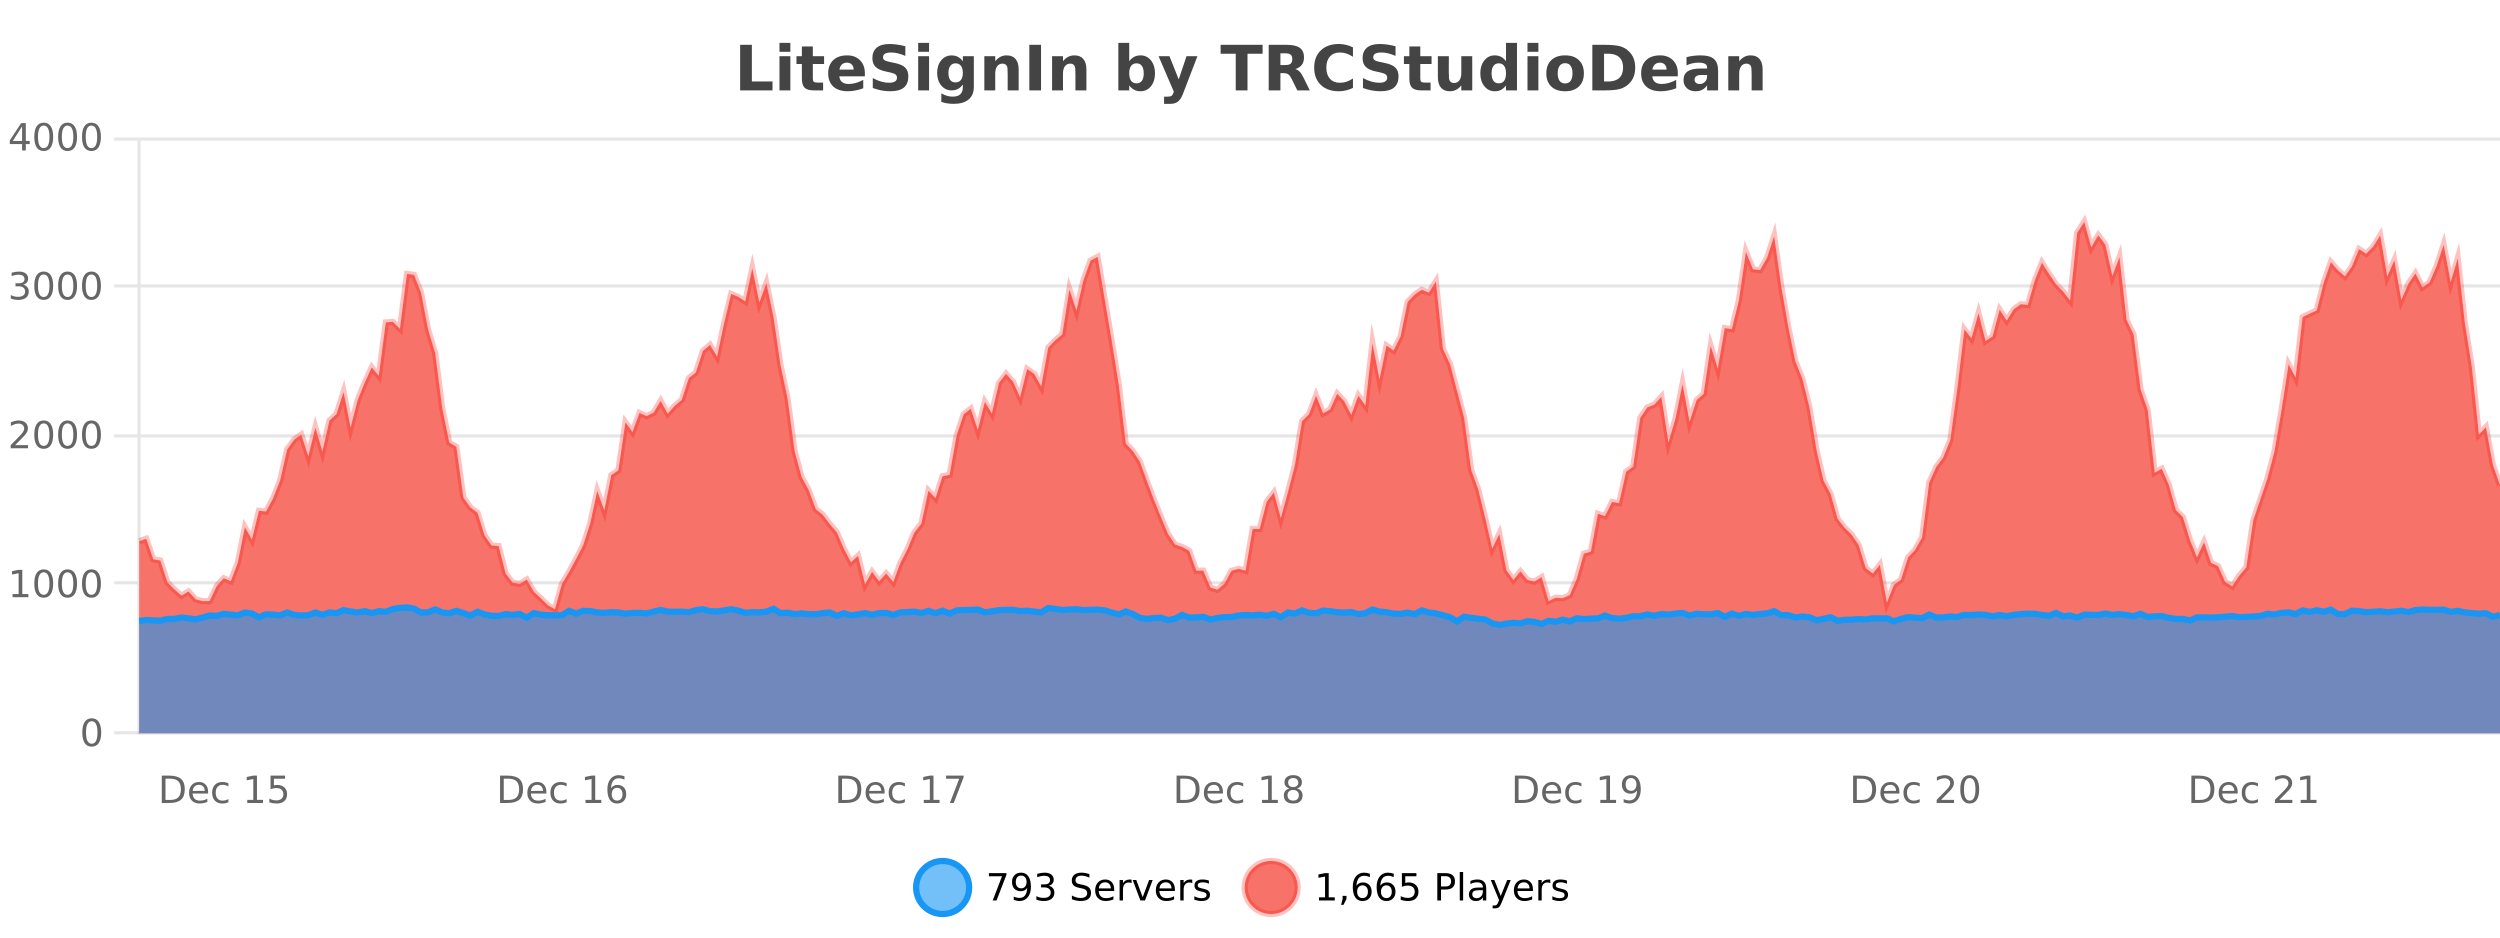
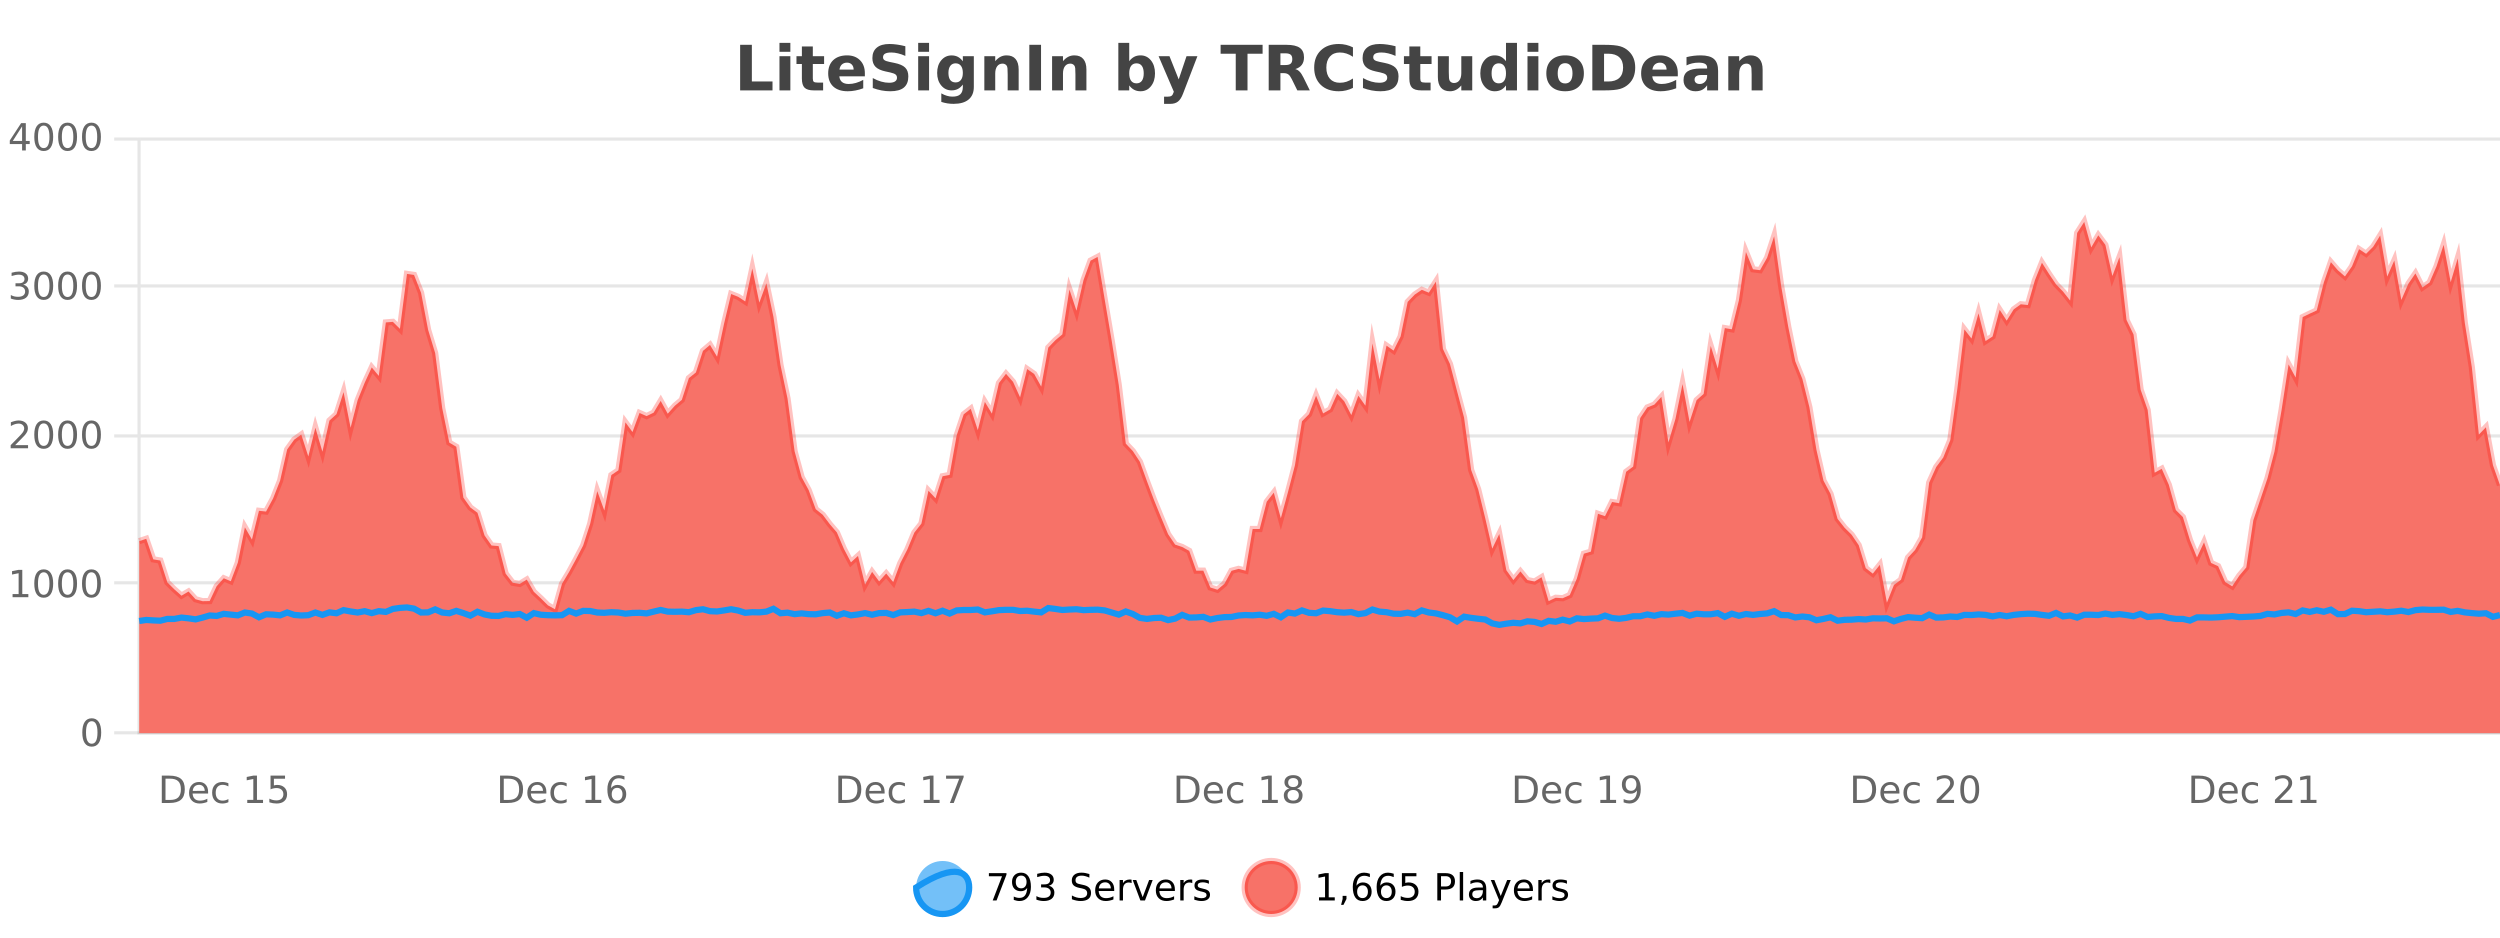
<svg xmlns="http://www.w3.org/2000/svg" width="800pt" height="300pt" viewBox="0 0 800 300" version="1.1">
  <defs>
    <clipPath id="clip1">
      <path d="M 264 263 L 339 263 L 339 300 L 264 300 Z M 264 263 " />
    </clipPath>
    <clipPath id="clip2">
      <path d="M 370 263 L 444 263 L 444 300 L 370 300 Z M 370 263 " />
    </clipPath>
    <clipPath id="clip3">
      <path d="M 44.539 71 L 800 71 L 800 234.602 L 44.539 234.602 Z M 44.539 71 " />
    </clipPath>
    <clipPath id="clip4">
      <path d="M 43.539 43 L 800 43 L 800 224 L 43.539 224 Z M 43.539 43 " />
    </clipPath>
    <clipPath id="clip5">
-       <path d="M 44.539 194 L 800 194 L 800 234.602 L 44.539 234.602 Z M 44.539 194 " />
-     </clipPath>
+       </clipPath>
    <clipPath id="clip6">
      <path d="M 43.539 166 L 800 166 L 800 229 L 43.539 229 Z M 43.539 166 " />
    </clipPath>
  </defs>
  <g id="surface2772021">
    <rect x="0" y="0" width="800" height="300" style="fill:rgb(100%,100%,100%);fill-opacity:1;stroke:none;" />
    <path style="fill:none;stroke-width:1;stroke-linecap:butt;stroke-linejoin:miter;stroke:rgb(0%,0%,0%);stroke-opacity:0.098;stroke-miterlimit:10;" d="M 45 234.5 L 800 234.5 " />
    <path style="fill:none;stroke-width:1;stroke-linecap:butt;stroke-linejoin:miter;stroke:rgb(0%,0%,0%);stroke-opacity:0.098;stroke-miterlimit:10;" d="M 36.539 234.5 L 44 234.5 " />
    <path style="fill:none;stroke-width:1;stroke-linecap:butt;stroke-linejoin:miter;stroke:rgb(0%,0%,0%);stroke-opacity:0.098;stroke-miterlimit:10;" d="M 45 186.5 L 800 186.5 " />
    <path style="fill:none;stroke-width:1;stroke-linecap:butt;stroke-linejoin:miter;stroke:rgb(0%,0%,0%);stroke-opacity:0.098;stroke-miterlimit:10;" d="M 36.539 186.5 L 44 186.5 " />
    <path style="fill:none;stroke-width:1;stroke-linecap:butt;stroke-linejoin:miter;stroke:rgb(0%,0%,0%);stroke-opacity:0.098;stroke-miterlimit:10;" d="M 45 139.5 L 800 139.5 " />
    <path style="fill:none;stroke-width:1;stroke-linecap:butt;stroke-linejoin:miter;stroke:rgb(0%,0%,0%);stroke-opacity:0.098;stroke-miterlimit:10;" d="M 36.539 139.5 L 44 139.5 " />
    <path style="fill:none;stroke-width:1;stroke-linecap:butt;stroke-linejoin:miter;stroke:rgb(0%,0%,0%);stroke-opacity:0.098;stroke-miterlimit:10;" d="M 45 91.5 L 800 91.5 " />
    <path style="fill:none;stroke-width:1;stroke-linecap:butt;stroke-linejoin:miter;stroke:rgb(0%,0%,0%);stroke-opacity:0.098;stroke-miterlimit:10;" d="M 36.539 91.5 L 44 91.5 " />
    <path style="fill:none;stroke-width:1;stroke-linecap:butt;stroke-linejoin:miter;stroke:rgb(0%,0%,0%);stroke-opacity:0.098;stroke-miterlimit:10;" d="M 45 44.5 L 800 44.5 " />
    <path style="fill:none;stroke-width:1;stroke-linecap:butt;stroke-linejoin:miter;stroke:rgb(0%,0%,0%);stroke-opacity:0.098;stroke-miterlimit:10;" d="M 36.539 44.5 L 44 44.5 " />
    <path style=" stroke:none;fill-rule:nonzero;fill:rgb(9.02%,58.824%,95.294%);fill-opacity:0.6;" d="M 310.129 284 C 310.129 288.688 306.328 292.484 301.645 292.484 C 296.957 292.484 293.16 288.688 293.16 284 C 293.16 279.312 296.957 275.516 301.645 275.516 C 306.328 275.516 310.129 279.312 310.129 284 Z M 310.129 284 " />
    <g clip-path="url(#clip1)" clip-rule="nonzero">
-       <path style="fill:none;stroke-width:2;stroke-linecap:butt;stroke-linejoin:miter;stroke:rgb(9.02%,58.824%,95.294%);stroke-opacity:1;stroke-miterlimit:10;" d="M 310.129 284 C 310.129 288.688 306.328 292.484 301.645 292.484 C 296.957 292.484 293.16 288.688 293.16 284 C 293.16 279.312 296.957 275.516 301.645 275.516 C 306.328 275.516 310.129 279.312 310.129 284 Z M 310.129 284 " />
+       <path style="fill:none;stroke-width:2;stroke-linecap:butt;stroke-linejoin:miter;stroke:rgb(9.02%,58.824%,95.294%);stroke-opacity:1;stroke-miterlimit:10;" d="M 310.129 284 C 310.129 288.688 306.328 292.484 301.645 292.484 C 296.957 292.484 293.16 288.688 293.16 284 C 306.328 275.516 310.129 279.312 310.129 284 Z M 310.129 284 " />
    </g>
    <path style=" stroke:none;fill-rule:nonzero;fill:rgb(0%,0%,0%);fill-opacity:1;" d="M 316.445 279.406 L 322.07 279.406 L 322.07 279.906 L 318.898 288.156 L 317.664 288.156 L 320.648 280.406 L 316.445 280.406 Z M 324.406 287.969 L 324.406 286.891 C 324.707 287.039 325.008 287.148 325.312 287.219 C 325.613 287.293 325.914 287.328 326.219 287.328 C 327 287.328 327.594 287.07 328 286.547 C 328.414 286.016 328.648 285.215 328.703 284.141 C 328.484 284.484 328.195 284.746 327.844 284.922 C 327.5 285.102 327.113 285.188 326.688 285.188 C 325.812 285.188 325.117 284.93 324.609 284.406 C 324.098 283.875 323.844 283.148 323.844 282.219 C 323.844 281.324 324.109 280.605 324.641 280.062 C 325.172 279.523 325.879 279.25 326.766 279.25 C 327.773 279.25 328.547 279.641 329.078 280.422 C 329.617 281.195 329.891 282.32 329.891 283.797 C 329.891 285.172 329.562 286.273 328.906 287.094 C 328.25 287.918 327.367 288.328 326.266 288.328 C 325.961 288.328 325.66 288.297 325.359 288.234 C 325.055 288.18 324.738 288.094 324.406 287.969 Z M 326.766 284.266 C 327.297 284.266 327.719 284.086 328.031 283.719 C 328.344 283.355 328.5 282.855 328.5 282.219 C 328.5 281.594 328.344 281.102 328.031 280.734 C 327.719 280.371 327.297 280.188 326.766 280.188 C 326.234 280.188 325.812 280.371 325.5 280.734 C 325.195 281.102 325.047 281.594 325.047 282.219 C 325.047 282.855 325.195 283.355 325.5 283.719 C 325.812 284.086 326.234 284.266 326.766 284.266 Z M 335.602 283.438 C 336.164 283.562 336.602 283.82 336.914 284.203 C 337.234 284.578 337.398 285.047 337.398 285.609 C 337.398 286.477 337.102 287.148 336.508 287.625 C 335.914 288.094 335.07 288.328 333.977 288.328 C 333.609 288.328 333.23 288.289 332.836 288.219 C 332.449 288.148 332.055 288.039 331.648 287.891 L 331.648 286.75 C 331.969 286.938 332.324 287.086 332.711 287.188 C 333.105 287.281 333.516 287.328 333.945 287.328 C 334.684 287.328 335.246 287.184 335.633 286.891 C 336.027 286.602 336.227 286.172 336.227 285.609 C 336.227 285.102 336.043 284.699 335.68 284.406 C 335.312 284.117 334.812 283.969 334.18 283.969 L 333.148 283.969 L 333.148 283 L 334.227 283 C 334.797 283 335.242 282.887 335.555 282.656 C 335.867 282.418 336.023 282.078 336.023 281.641 C 336.023 281.195 335.859 280.852 335.539 280.609 C 335.227 280.371 334.773 280.25 334.18 280.25 C 333.844 280.25 333.492 280.289 333.117 280.359 C 332.75 280.422 332.344 280.527 331.898 280.672 L 331.898 279.625 C 332.355 279.5 332.777 279.406 333.164 279.344 C 333.559 279.281 333.93 279.25 334.273 279.25 C 335.18 279.25 335.891 279.453 336.414 279.859 C 336.934 280.266 337.195 280.82 337.195 281.516 C 337.195 282.008 337.055 282.418 336.773 282.75 C 336.5 283.086 336.109 283.312 335.602 283.438 Z M 348.602 279.688 L 348.602 280.844 C 348.152 280.637 347.727 280.48 347.32 280.375 C 346.922 280.262 346.543 280.203 346.18 280.203 C 345.531 280.203 345.031 280.328 344.68 280.578 C 344.336 280.828 344.164 281.188 344.164 281.656 C 344.164 282.043 344.277 282.336 344.508 282.531 C 344.734 282.73 345.18 282.887 345.836 283 L 346.539 283.156 C 347.422 283.324 348.074 283.621 348.492 284.047 C 348.918 284.465 349.133 285.027 349.133 285.734 C 349.133 286.59 348.844 287.234 348.273 287.672 C 347.711 288.109 346.875 288.328 345.773 288.328 C 345.367 288.328 344.93 288.281 344.461 288.188 C 343.992 288.094 343.508 287.953 343.008 287.766 L 343.008 286.547 C 343.484 286.82 343.953 287.023 344.414 287.156 C 344.883 287.293 345.336 287.359 345.773 287.359 C 346.449 287.359 346.969 287.23 347.336 286.969 C 347.711 286.699 347.898 286.32 347.898 285.828 C 347.898 285.402 347.762 285.07 347.492 284.828 C 347.23 284.578 346.797 284.398 346.195 284.281 L 345.477 284.141 C 344.59 283.965 343.949 283.688 343.555 283.312 C 343.168 282.938 342.977 282.418 342.977 281.75 C 342.977 280.969 343.246 280.359 343.789 279.922 C 344.328 279.477 345.078 279.25 346.039 279.25 C 346.453 279.25 346.871 279.289 347.289 279.359 C 347.715 279.434 348.152 279.543 348.602 279.688 Z M 356.547 284.609 L 356.547 285.125 L 351.578 285.125 C 351.629 285.875 351.852 286.445 352.25 286.828 C 352.656 287.215 353.211 287.406 353.922 287.406 C 354.336 287.406 354.738 287.359 355.125 287.266 C 355.52 287.164 355.91 287.008 356.297 286.797 L 356.297 287.828 C 355.898 287.984 355.5 288.105 355.094 288.188 C 354.688 288.281 354.273 288.328 353.859 288.328 C 352.816 288.328 351.988 288.027 351.375 287.422 C 350.758 286.809 350.453 285.98 350.453 284.938 C 350.453 283.867 350.742 283.016 351.328 282.391 C 351.91 281.758 352.691 281.438 353.672 281.438 C 354.555 281.438 355.254 281.727 355.766 282.297 C 356.285 282.859 356.547 283.633 356.547 284.609 Z M 355.469 284.281 C 355.457 283.699 355.289 283.23 354.969 282.875 C 354.645 282.523 354.219 282.344 353.688 282.344 C 353.082 282.344 352.598 282.516 352.234 282.859 C 351.879 283.203 351.676 283.684 351.625 284.297 Z M 362.117 282.594 C 361.992 282.531 361.855 282.484 361.711 282.453 C 361.574 282.414 361.418 282.391 361.242 282.391 C 360.637 282.391 360.168 282.59 359.836 282.984 C 359.512 283.383 359.352 283.953 359.352 284.703 L 359.352 288.156 L 358.273 288.156 L 358.273 281.594 L 359.352 281.594 L 359.352 282.609 C 359.578 282.215 359.875 281.922 360.242 281.734 C 360.605 281.539 361.047 281.438 361.57 281.438 C 361.641 281.438 361.719 281.445 361.805 281.453 C 361.898 281.465 361.996 281.48 362.102 281.5 Z M 362.469 281.594 L 363.609 281.594 L 365.656 287.094 L 367.719 281.594 L 368.859 281.594 L 366.391 288.156 L 364.922 288.156 Z M 375.961 284.609 L 375.961 285.125 L 370.992 285.125 C 371.043 285.875 371.266 286.445 371.664 286.828 C 372.07 287.215 372.625 287.406 373.336 287.406 C 373.75 287.406 374.152 287.359 374.539 287.266 C 374.934 287.164 375.324 287.008 375.711 286.797 L 375.711 287.828 C 375.312 287.984 374.914 288.105 374.508 288.188 C 374.102 288.281 373.688 288.328 373.273 288.328 C 372.23 288.328 371.402 288.027 370.789 287.422 C 370.172 286.809 369.867 285.98 369.867 284.938 C 369.867 283.867 370.156 283.016 370.742 282.391 C 371.324 281.758 372.105 281.438 373.086 281.438 C 373.969 281.438 374.668 281.727 375.18 282.297 C 375.699 282.859 375.961 283.633 375.961 284.609 Z M 374.883 284.281 C 374.871 283.699 374.703 283.23 374.383 282.875 C 374.059 282.523 373.633 282.344 373.102 282.344 C 372.496 282.344 372.012 282.516 371.648 282.859 C 371.293 283.203 371.09 283.684 371.039 284.297 Z M 381.531 282.594 C 381.406 282.531 381.27 282.484 381.125 282.453 C 380.988 282.414 380.832 282.391 380.656 282.391 C 380.051 282.391 379.582 282.59 379.25 282.984 C 378.926 283.383 378.766 283.953 378.766 284.703 L 378.766 288.156 L 377.688 288.156 L 377.688 281.594 L 378.766 281.594 L 378.766 282.609 C 378.992 282.215 379.289 281.922 379.656 281.734 C 380.02 281.539 380.461 281.438 380.984 281.438 C 381.055 281.438 381.133 281.445 381.219 281.453 C 381.312 281.465 381.41 281.48 381.516 281.5 Z M 386.844 281.781 L 386.844 282.812 C 386.539 282.656 386.223 282.543 385.891 282.469 C 385.566 282.387 385.227 282.344 384.875 282.344 C 384.344 282.344 383.941 282.43 383.672 282.594 C 383.398 282.75 383.266 282.996 383.266 283.328 C 383.266 283.578 383.359 283.777 383.547 283.922 C 383.742 284.059 384.133 284.188 384.719 284.312 L 385.078 284.406 C 385.848 284.562 386.395 284.793 386.719 285.094 C 387.039 285.398 387.203 285.812 387.203 286.344 C 387.203 286.961 386.957 287.445 386.469 287.797 C 385.988 288.152 385.328 288.328 384.484 288.328 C 384.129 288.328 383.758 288.289 383.375 288.219 C 383 288.156 382.602 288.059 382.188 287.922 L 382.188 286.797 C 382.582 287.008 382.973 287.164 383.359 287.266 C 383.742 287.371 384.129 287.422 384.516 287.422 C 385.016 287.422 385.398 287.34 385.672 287.172 C 385.953 286.996 386.094 286.746 386.094 286.422 C 386.094 286.133 385.992 285.906 385.797 285.75 C 385.598 285.594 385.164 285.445 384.5 285.297 L 384.125 285.219 C 383.457 285.074 382.973 284.855 382.672 284.562 C 382.379 284.273 382.234 283.875 382.234 283.375 C 382.234 282.75 382.453 282.273 382.891 281.938 C 383.328 281.605 383.945 281.438 384.75 281.438 C 385.145 281.438 385.52 281.469 385.875 281.531 C 386.227 281.586 386.551 281.668 386.844 281.781 Z M 311.645 277.016 " />
    <path style=" stroke:none;fill-rule:nonzero;fill:rgb(96.863%,44.706%,40.784%);fill-opacity:1;" d="M 415.266 284 C 415.266 288.688 411.465 292.484 406.781 292.484 C 402.094 292.484 398.297 288.688 398.297 284 C 398.297 279.312 402.094 275.516 406.781 275.516 C 411.465 275.516 415.266 279.312 415.266 284 Z M 415.266 284 " />
    <g clip-path="url(#clip2)" clip-rule="nonzero">
      <path style="fill:none;stroke-width:2;stroke-linecap:butt;stroke-linejoin:miter;stroke:rgb(100%,4.706%,0%);stroke-opacity:0.247;stroke-miterlimit:10;" d="M 415.266 284 C 415.266 288.688 411.465 292.484 406.781 292.484 C 402.094 292.484 398.297 288.688 398.297 284 C 398.297 279.312 402.094 275.516 406.781 275.516 C 411.465 275.516 415.266 279.312 415.266 284 Z M 415.266 284 " />
    </g>
    <path style=" stroke:none;fill-rule:nonzero;fill:rgb(0%,0%,0%);fill-opacity:1;" d="M 422.078 287.156 L 424.016 287.156 L 424.016 280.484 L 421.906 280.906 L 421.906 279.828 L 424 279.406 L 425.188 279.406 L 425.188 287.156 L 427.125 287.156 L 427.125 288.156 L 422.078 288.156 Z M 429.637 286.672 L 430.871 286.672 L 430.871 287.672 L 429.918 289.547 L 429.152 289.547 L 429.637 287.672 Z M 436.016 283.312 C 435.484 283.312 435.062 283.496 434.75 283.859 C 434.438 284.227 434.281 284.719 434.281 285.344 C 434.281 285.98 434.438 286.48 434.75 286.844 C 435.062 287.211 435.484 287.391 436.016 287.391 C 436.547 287.391 436.961 287.211 437.266 286.844 C 437.578 286.48 437.734 285.98 437.734 285.344 C 437.734 284.719 437.578 284.227 437.266 283.859 C 436.961 283.496 436.547 283.312 436.016 283.312 Z M 438.359 279.594 L 438.359 280.672 C 438.055 280.539 437.754 280.434 437.453 280.359 C 437.148 280.289 436.852 280.25 436.562 280.25 C 435.781 280.25 435.18 280.516 434.766 281.047 C 434.359 281.57 434.125 282.359 434.062 283.422 C 434.289 283.09 434.578 282.836 434.922 282.656 C 435.273 282.469 435.66 282.375 436.078 282.375 C 436.953 282.375 437.645 282.641 438.156 283.172 C 438.664 283.703 438.922 284.43 438.922 285.344 C 438.922 286.25 438.656 286.977 438.125 287.516 C 437.594 288.059 436.891 288.328 436.016 288.328 C 434.992 288.328 434.219 287.945 433.688 287.172 C 433.156 286.391 432.891 285.266 432.891 283.797 C 432.891 282.414 433.219 281.309 433.875 280.484 C 434.531 279.664 435.41 279.25 436.516 279.25 C 436.805 279.25 437.102 279.281 437.406 279.344 C 437.707 279.398 438.023 279.48 438.359 279.594 Z M 443.648 283.312 C 443.117 283.312 442.695 283.496 442.383 283.859 C 442.07 284.227 441.914 284.719 441.914 285.344 C 441.914 285.98 442.07 286.48 442.383 286.844 C 442.695 287.211 443.117 287.391 443.648 287.391 C 444.18 287.391 444.594 287.211 444.898 286.844 C 445.211 286.48 445.367 285.98 445.367 285.344 C 445.367 284.719 445.211 284.227 444.898 283.859 C 444.594 283.496 444.18 283.312 443.648 283.312 Z M 445.992 279.594 L 445.992 280.672 C 445.688 280.539 445.387 280.434 445.086 280.359 C 444.781 280.289 444.484 280.25 444.195 280.25 C 443.414 280.25 442.812 280.516 442.398 281.047 C 441.992 281.57 441.758 282.359 441.695 283.422 C 441.922 283.09 442.211 282.836 442.555 282.656 C 442.906 282.469 443.293 282.375 443.711 282.375 C 444.586 282.375 445.277 282.641 445.789 283.172 C 446.297 283.703 446.555 284.43 446.555 285.344 C 446.555 286.25 446.289 286.977 445.758 287.516 C 445.227 288.059 444.523 288.328 443.648 288.328 C 442.625 288.328 441.852 287.945 441.32 287.172 C 440.789 286.391 440.523 285.266 440.523 283.797 C 440.523 282.414 440.852 281.309 441.508 280.484 C 442.164 279.664 443.043 279.25 444.148 279.25 C 444.438 279.25 444.734 279.281 445.039 279.344 C 445.34 279.398 445.656 279.48 445.992 279.594 Z M 448.609 279.406 L 453.25 279.406 L 453.25 280.406 L 449.688 280.406 L 449.688 282.547 C 449.863 282.484 450.035 282.445 450.203 282.422 C 450.379 282.391 450.551 282.375 450.719 282.375 C 451.695 282.375 452.473 282.648 453.047 283.188 C 453.617 283.719 453.906 284.438 453.906 285.344 C 453.906 286.293 453.609 287.027 453.016 287.547 C 452.43 288.07 451.609 288.328 450.547 288.328 C 450.172 288.328 449.789 288.297 449.406 288.234 C 449.031 288.172 448.641 288.078 448.234 287.953 L 448.234 286.766 C 448.586 286.953 448.953 287.094 449.328 287.188 C 449.703 287.281 450.098 287.328 450.516 287.328 C 451.191 287.328 451.727 287.152 452.125 286.797 C 452.52 286.445 452.719 285.961 452.719 285.344 C 452.719 284.742 452.52 284.262 452.125 283.906 C 451.727 283.555 451.191 283.375 450.516 283.375 C 450.203 283.375 449.883 283.414 449.562 283.484 C 449.25 283.547 448.93 283.652 448.609 283.797 Z M 461.125 280.375 L 461.125 283.672 L 462.609 283.672 C 463.16 283.672 463.586 283.531 463.891 283.25 C 464.191 282.961 464.344 282.547 464.344 282.016 C 464.344 281.496 464.191 281.094 463.891 280.812 C 463.586 280.523 463.16 280.375 462.609 280.375 Z M 459.938 279.406 L 462.609 279.406 C 463.598 279.406 464.344 279.633 464.844 280.078 C 465.344 280.516 465.594 281.164 465.594 282.016 C 465.594 282.883 465.344 283.539 464.844 283.984 C 464.344 284.422 463.598 284.641 462.609 284.641 L 461.125 284.641 L 461.125 288.156 L 459.938 288.156 Z M 467.125 279.031 L 468.203 279.031 L 468.203 288.156 L 467.125 288.156 Z M 473.445 284.859 C 472.578 284.859 471.977 284.961 471.633 285.156 C 471.297 285.355 471.133 285.695 471.133 286.172 C 471.133 286.559 471.258 286.867 471.508 287.094 C 471.766 287.312 472.109 287.422 472.539 287.422 C 473.141 287.422 473.621 287.215 473.977 286.797 C 474.34 286.371 474.523 285.805 474.523 285.094 L 474.523 284.859 Z M 475.602 284.406 L 475.602 288.156 L 474.523 288.156 L 474.523 287.156 C 474.273 287.555 473.965 287.852 473.602 288.047 C 473.234 288.234 472.789 288.328 472.258 288.328 C 471.578 288.328 471.043 288.141 470.648 287.766 C 470.25 287.383 470.055 286.875 470.055 286.25 C 470.055 285.512 470.297 284.953 470.789 284.578 C 471.289 284.203 472.027 284.016 473.008 284.016 L 474.523 284.016 L 474.523 283.906 C 474.523 283.406 474.355 283.023 474.023 282.75 C 473.699 282.48 473.246 282.344 472.664 282.344 C 472.289 282.344 471.918 282.391 471.555 282.484 C 471.199 282.578 470.859 282.715 470.539 282.891 L 470.539 281.891 C 470.934 281.734 471.312 281.621 471.68 281.547 C 472.055 281.477 472.418 281.438 472.773 281.438 C 473.719 281.438 474.43 281.684 474.898 282.172 C 475.367 282.664 475.602 283.406 475.602 284.406 Z M 480.547 288.766 C 480.242 289.547 479.945 290.055 479.656 290.297 C 479.363 290.535 478.977 290.656 478.5 290.656 L 477.641 290.656 L 477.641 289.75 L 478.266 289.75 C 478.566 289.75 478.797 289.676 478.953 289.531 C 479.117 289.395 479.301 289.066 479.5 288.547 L 479.703 288.047 L 477.047 281.594 L 478.188 281.594 L 480.234 286.719 L 482.297 281.594 L 483.438 281.594 Z M 490.539 284.609 L 490.539 285.125 L 485.57 285.125 C 485.621 285.875 485.844 286.445 486.242 286.828 C 486.648 287.215 487.203 287.406 487.914 287.406 C 488.328 287.406 488.73 287.359 489.117 287.266 C 489.512 287.164 489.902 287.008 490.289 286.797 L 490.289 287.828 C 489.891 287.984 489.492 288.105 489.086 288.188 C 488.68 288.281 488.266 288.328 487.852 288.328 C 486.809 288.328 485.98 288.027 485.367 287.422 C 484.75 286.809 484.445 285.98 484.445 284.938 C 484.445 283.867 484.734 283.016 485.32 282.391 C 485.902 281.758 486.684 281.438 487.664 281.438 C 488.547 281.438 489.246 281.727 489.758 282.297 C 490.277 282.859 490.539 283.633 490.539 284.609 Z M 489.461 284.281 C 489.449 283.699 489.281 283.23 488.961 282.875 C 488.637 282.523 488.211 282.344 487.68 282.344 C 487.074 282.344 486.59 282.516 486.227 282.859 C 485.871 283.203 485.668 283.684 485.617 284.297 Z M 496.109 282.594 C 495.984 282.531 495.848 282.484 495.703 282.453 C 495.566 282.414 495.41 282.391 495.234 282.391 C 494.629 282.391 494.16 282.59 493.828 282.984 C 493.504 283.383 493.344 283.953 493.344 284.703 L 493.344 288.156 L 492.266 288.156 L 492.266 281.594 L 493.344 281.594 L 493.344 282.609 C 493.57 282.215 493.867 281.922 494.234 281.734 C 494.598 281.539 495.039 281.438 495.562 281.438 C 495.633 281.438 495.711 281.445 495.797 281.453 C 495.891 281.465 495.988 281.48 496.094 281.5 Z M 501.418 281.781 L 501.418 282.812 C 501.113 282.656 500.797 282.543 500.465 282.469 C 500.141 282.387 499.801 282.344 499.449 282.344 C 498.918 282.344 498.516 282.43 498.246 282.594 C 497.973 282.75 497.84 282.996 497.84 283.328 C 497.84 283.578 497.934 283.777 498.121 283.922 C 498.316 284.059 498.707 284.188 499.293 284.312 L 499.652 284.406 C 500.422 284.562 500.969 284.793 501.293 285.094 C 501.613 285.398 501.777 285.812 501.777 286.344 C 501.777 286.961 501.531 287.445 501.043 287.797 C 500.562 288.152 499.902 288.328 499.059 288.328 C 498.703 288.328 498.332 288.289 497.949 288.219 C 497.574 288.156 497.176 288.059 496.762 287.922 L 496.762 286.797 C 497.156 287.008 497.547 287.164 497.934 287.266 C 498.316 287.371 498.703 287.422 499.09 287.422 C 499.59 287.422 499.973 287.34 500.246 287.172 C 500.527 286.996 500.668 286.746 500.668 286.422 C 500.668 286.133 500.566 285.906 500.371 285.75 C 500.172 285.594 499.738 285.445 499.074 285.297 L 498.699 285.219 C 498.031 285.074 497.547 284.855 497.246 284.562 C 496.953 284.273 496.809 283.875 496.809 283.375 C 496.809 282.75 497.027 282.273 497.465 281.938 C 497.902 281.605 498.52 281.438 499.324 281.438 C 499.719 281.438 500.094 281.469 500.449 281.531 C 500.801 281.586 501.125 281.668 501.418 281.781 Z M 416.781 277.016 " />
    <path style=" stroke:none;fill-rule:nonzero;fill:rgb(26.667%,26.667%,26.667%);fill-opacity:1;" d="M 236.844 14.344 L 240.594 14.344 L 240.594 26.078 L 247.203 26.078 L 247.203 28.922 L 236.844 28.922 Z M 249.43 17.984 L 252.914 17.984 L 252.914 28.922 L 249.43 28.922 Z M 249.43 13.719 L 252.914 13.719 L 252.914 16.578 L 249.43 16.578 Z M 260.102 14.875 L 260.102 17.984 L 263.711 17.984 L 263.711 20.484 L 260.102 20.484 L 260.102 25.125 C 260.102 25.637 260.199 25.98 260.398 26.156 C 260.605 26.336 261.008 26.422 261.602 26.422 L 263.398 26.422 L 263.398 28.922 L 260.398 28.922 C 259.023 28.922 258.043 28.637 257.461 28.062 C 256.887 27.48 256.602 26.5 256.602 25.125 L 256.602 20.484 L 254.867 20.484 L 254.867 17.984 L 256.602 17.984 L 256.602 14.875 Z M 276.754 23.422 L 276.754 24.422 L 268.582 24.422 C 268.664 25.246 268.961 25.859 269.473 26.266 C 269.98 26.672 270.691 26.875 271.598 26.875 C 272.336 26.875 273.09 26.766 273.863 26.547 C 274.633 26.328 275.426 26 276.238 25.562 L 276.238 28.25 C 275.414 28.562 274.586 28.797 273.754 28.953 C 272.93 29.117 272.105 29.203 271.285 29.203 C 269.305 29.203 267.762 28.703 266.66 27.703 C 265.566 26.695 265.02 25.281 265.02 23.469 C 265.02 21.68 265.555 20.273 266.629 19.25 C 267.711 18.23 269.195 17.719 271.082 17.719 C 272.801 17.719 274.176 18.242 275.207 19.281 C 276.238 20.312 276.754 21.695 276.754 23.422 Z M 273.16 22.266 C 273.16 21.602 272.965 21.062 272.582 20.656 C 272.195 20.25 271.691 20.047 271.066 20.047 C 270.387 20.047 269.836 20.242 269.41 20.625 C 268.992 21 268.73 21.547 268.629 22.266 Z M 289.711 14.797 L 289.711 17.891 C 288.906 17.527 288.125 17.258 287.367 17.078 C 286.605 16.891 285.887 16.797 285.211 16.797 C 284.312 16.797 283.648 16.922 283.211 17.172 C 282.781 17.422 282.57 17.809 282.57 18.328 C 282.57 18.715 282.715 19.016 283.008 19.234 C 283.297 19.453 283.824 19.641 284.586 19.797 L 286.18 20.125 C 287.805 20.449 288.953 20.945 289.633 21.609 C 290.32 22.277 290.664 23.219 290.664 24.438 C 290.664 26.043 290.184 27.242 289.227 28.031 C 288.277 28.812 286.824 29.203 284.867 29.203 C 283.938 29.203 283.008 29.113 282.07 28.938 C 281.141 28.762 280.215 28.5 279.289 28.156 L 279.289 24.984 C 280.215 25.484 281.109 25.859 281.977 26.109 C 282.852 26.359 283.695 26.484 284.508 26.484 C 285.328 26.484 285.953 26.352 286.383 26.078 C 286.82 25.797 287.039 25.402 287.039 24.891 C 287.039 24.445 286.887 24.094 286.586 23.844 C 286.293 23.594 285.703 23.371 284.82 23.172 L 283.367 22.859 C 281.906 22.547 280.84 22.055 280.164 21.375 C 279.496 20.688 279.164 19.762 279.164 18.594 C 279.164 17.148 279.633 16.031 280.57 15.25 C 281.508 14.469 282.855 14.078 284.617 14.078 C 285.418 14.078 286.242 14.141 287.086 14.266 C 287.93 14.383 288.805 14.559 289.711 14.797 Z M 293.816 17.984 L 297.301 17.984 L 297.301 28.922 L 293.816 28.922 Z M 293.816 13.719 L 297.301 13.719 L 297.301 16.578 L 293.816 16.578 Z M 308.109 27.062 C 307.629 27.699 307.098 28.168 306.516 28.469 C 305.93 28.773 305.258 28.922 304.5 28.922 C 303.164 28.922 302.062 28.398 301.188 27.344 C 300.32 26.293 299.891 24.953 299.891 23.328 C 299.891 21.695 300.32 20.355 301.188 19.312 C 302.062 18.262 303.164 17.734 304.5 17.734 C 305.258 17.734 305.93 17.887 306.516 18.188 C 307.098 18.492 307.629 18.965 308.109 19.609 L 308.109 17.984 L 311.625 17.984 L 311.625 27.812 C 311.625 29.57 311.066 30.914 309.953 31.844 C 308.848 32.77 307.238 33.234 305.125 33.234 C 304.445 33.234 303.785 33.18 303.141 33.078 C 302.504 32.973 301.863 32.816 301.219 32.609 L 301.219 29.875 C 301.832 30.227 302.43 30.488 303.016 30.656 C 303.598 30.832 304.188 30.922 304.781 30.922 C 305.926 30.922 306.766 30.672 307.297 30.172 C 307.836 29.672 308.109 28.887 308.109 27.812 Z M 305.797 20.266 C 305.078 20.266 304.516 20.531 304.109 21.062 C 303.703 21.594 303.5 22.352 303.5 23.328 C 303.5 24.328 303.691 25.09 304.078 25.609 C 304.473 26.121 305.047 26.375 305.797 26.375 C 306.523 26.375 307.094 26.109 307.5 25.578 C 307.906 25.047 308.109 24.297 308.109 23.328 C 308.109 22.352 307.906 21.594 307.5 21.062 C 307.094 20.531 306.523 20.266 305.797 20.266 Z M 325.973 22.266 L 325.973 28.922 L 322.457 28.922 L 322.457 23.828 C 322.457 22.883 322.434 22.23 322.395 21.875 C 322.352 21.512 322.277 21.246 322.176 21.078 C 322.039 20.852 321.852 20.672 321.613 20.547 C 321.383 20.422 321.117 20.359 320.816 20.359 C 320.086 20.359 319.512 20.641 319.098 21.203 C 318.68 21.766 318.473 22.547 318.473 23.547 L 318.473 28.922 L 314.988 28.922 L 314.988 17.984 L 318.473 17.984 L 318.473 19.578 C 319.004 18.945 319.566 18.477 320.16 18.172 C 320.754 17.871 321.402 17.719 322.113 17.719 C 323.383 17.719 324.34 18.109 324.988 18.891 C 325.645 19.664 325.973 20.789 325.973 22.266 Z M 329.383 14.344 L 333.133 14.344 L 333.133 28.922 L 329.383 28.922 Z M 347.652 22.266 L 347.652 28.922 L 344.137 28.922 L 344.137 23.828 C 344.137 22.883 344.113 22.23 344.074 21.875 C 344.031 21.512 343.957 21.246 343.855 21.078 C 343.719 20.852 343.531 20.672 343.293 20.547 C 343.062 20.422 342.797 20.359 342.496 20.359 C 341.766 20.359 341.191 20.641 340.777 21.203 C 340.359 21.766 340.152 22.547 340.152 23.547 L 340.152 28.922 L 336.668 28.922 L 336.668 17.984 L 340.152 17.984 L 340.152 19.578 C 340.684 18.945 341.246 18.477 341.84 18.172 C 342.434 17.871 343.082 17.719 343.793 17.719 C 345.062 17.719 346.02 18.109 346.668 18.891 C 347.324 19.664 347.652 20.789 347.652 22.266 Z M 363.68 26.672 C 364.43 26.672 365 26.402 365.398 25.859 C 365.793 25.309 365.992 24.512 365.992 23.469 C 365.992 22.43 365.793 21.637 365.398 21.094 C 365 20.543 364.43 20.266 363.68 20.266 C 362.93 20.266 362.352 20.543 361.945 21.094 C 361.547 21.637 361.352 22.43 361.352 23.469 C 361.352 24.5 361.547 25.293 361.945 25.844 C 362.352 26.398 362.93 26.672 363.68 26.672 Z M 361.352 19.578 C 361.84 18.945 362.375 18.477 362.961 18.172 C 363.543 17.871 364.215 17.719 364.977 17.719 C 366.328 17.719 367.438 18.258 368.305 19.328 C 369.168 20.402 369.602 21.781 369.602 23.469 C 369.602 25.148 369.168 26.523 368.305 27.594 C 367.438 28.668 366.328 29.203 364.977 29.203 C 364.215 29.203 363.543 29.051 362.961 28.75 C 362.375 28.449 361.84 27.98 361.352 27.344 L 361.352 28.922 L 357.867 28.922 L 357.867 13.719 L 361.352 13.719 Z M 370.75 17.984 L 374.234 17.984 L 377.188 25.406 L 379.688 17.984 L 383.172 17.984 L 378.578 29.953 C 378.117 31.172 377.578 32.02 376.953 32.5 C 376.336 32.988 375.531 33.234 374.531 33.234 L 372.5 33.234 L 372.5 30.938 L 373.594 30.938 C 374.188 30.938 374.617 30.844 374.891 30.656 C 375.16 30.469 375.367 30.129 375.516 29.641 L 375.625 29.344 Z M 390.594 14.344 L 404.031 14.344 L 404.031 17.188 L 399.203 17.188 L 399.203 28.922 L 395.438 28.922 L 395.438 17.188 L 390.594 17.188 Z M 411.312 20.812 C 412.102 20.812 412.672 20.668 413.016 20.375 C 413.359 20.074 413.531 19.59 413.531 18.922 C 413.531 18.258 413.359 17.781 413.016 17.5 C 412.672 17.211 412.102 17.062 411.312 17.062 L 409.734 17.062 L 409.734 20.812 Z M 409.734 23.406 L 409.734 28.922 L 405.984 28.922 L 405.984 14.344 L 411.719 14.344 C 413.633 14.344 415.039 14.668 415.938 15.312 C 416.832 15.961 417.281 16.977 417.281 18.359 C 417.281 19.328 417.047 20.125 416.578 20.75 C 416.117 21.367 415.422 21.82 414.484 22.109 C 414.992 22.227 415.453 22.492 415.859 22.906 C 416.266 23.312 416.676 23.938 417.094 24.781 L 419.141 28.922 L 415.141 28.922 L 413.359 25.297 C 413.004 24.57 412.641 24.074 412.266 23.812 C 411.898 23.543 411.41 23.406 410.797 23.406 Z M 432.945 28.125 C 432.246 28.48 431.523 28.746 430.773 28.922 C 430.031 29.109 429.25 29.203 428.43 29.203 C 426 29.203 424.078 28.527 422.664 27.172 C 421.246 25.809 420.539 23.965 420.539 21.641 C 420.539 19.32 421.246 17.48 422.664 16.125 C 424.078 14.762 426 14.078 428.43 14.078 C 429.25 14.078 430.031 14.172 430.773 14.359 C 431.523 14.539 432.246 14.805 432.945 15.156 L 432.945 18.172 C 432.246 17.703 431.559 17.359 430.883 17.141 C 430.203 16.914 429.492 16.797 428.742 16.797 C 427.398 16.797 426.34 17.23 425.57 18.094 C 424.809 18.949 424.43 20.133 424.43 21.641 C 424.43 23.152 424.809 24.34 425.57 25.203 C 426.34 26.059 427.398 26.484 428.742 26.484 C 429.492 26.484 430.203 26.375 430.883 26.156 C 431.559 25.93 432.246 25.578 432.945 25.109 Z M 446.574 14.797 L 446.574 17.891 C 445.77 17.527 444.988 17.258 444.23 17.078 C 443.469 16.891 442.75 16.797 442.074 16.797 C 441.176 16.797 440.512 16.922 440.074 17.172 C 439.645 17.422 439.434 17.809 439.434 18.328 C 439.434 18.715 439.578 19.016 439.871 19.234 C 440.16 19.453 440.688 19.641 441.449 19.797 L 443.043 20.125 C 444.668 20.449 445.816 20.945 446.496 21.609 C 447.184 22.277 447.527 23.219 447.527 24.438 C 447.527 26.043 447.047 27.242 446.09 28.031 C 445.141 28.812 443.688 29.203 441.73 29.203 C 440.801 29.203 439.871 29.113 438.934 28.938 C 438.004 28.762 437.078 28.5 436.152 28.156 L 436.152 24.984 C 437.078 25.484 437.973 25.859 438.84 26.109 C 439.715 26.359 440.559 26.484 441.371 26.484 C 442.191 26.484 442.816 26.352 443.246 26.078 C 443.684 25.797 443.902 25.402 443.902 24.891 C 443.902 24.445 443.75 24.094 443.449 23.844 C 443.156 23.594 442.566 23.371 441.684 23.172 L 440.23 22.859 C 438.77 22.547 437.703 22.055 437.027 21.375 C 436.359 20.688 436.027 19.762 436.027 18.594 C 436.027 17.148 436.496 16.031 437.434 15.25 C 438.371 14.469 439.719 14.078 441.48 14.078 C 442.281 14.078 443.105 14.141 443.949 14.266 C 444.793 14.383 445.668 14.559 446.574 14.797 Z M 454.492 14.875 L 454.492 17.984 L 458.102 17.984 L 458.102 20.484 L 454.492 20.484 L 454.492 25.125 C 454.492 25.637 454.59 25.98 454.789 26.156 C 454.996 26.336 455.398 26.422 455.992 26.422 L 457.789 26.422 L 457.789 28.922 L 454.789 28.922 C 453.414 28.922 452.434 28.637 451.852 28.062 C 451.277 27.48 450.992 26.5 450.992 25.125 L 450.992 20.484 L 449.258 20.484 L 449.258 17.984 L 450.992 17.984 L 450.992 14.875 Z M 460.117 24.656 L 460.117 17.984 L 463.633 17.984 L 463.633 19.078 C 463.633 19.672 463.625 20.418 463.617 21.312 C 463.617 22.211 463.617 22.805 463.617 23.094 C 463.617 23.98 463.637 24.617 463.68 25 C 463.73 25.387 463.809 25.668 463.914 25.844 C 464.059 26.074 464.246 26.25 464.477 26.375 C 464.703 26.5 464.969 26.562 465.273 26.562 C 466 26.562 466.574 26.281 466.992 25.719 C 467.406 25.156 467.617 24.383 467.617 23.391 L 467.617 17.984 L 471.117 17.984 L 471.117 28.922 L 467.617 28.922 L 467.617 27.344 C 467.086 27.98 466.523 28.449 465.93 28.75 C 465.344 29.051 464.699 29.203 463.992 29.203 C 462.73 29.203 461.766 28.82 461.102 28.047 C 460.445 27.266 460.117 26.137 460.117 24.656 Z M 481.918 19.578 L 481.918 13.719 L 485.434 13.719 L 485.434 28.922 L 481.918 28.922 L 481.918 27.344 C 481.438 27.992 480.906 28.465 480.324 28.766 C 479.738 29.055 479.066 29.203 478.309 29.203 C 476.965 29.203 475.859 28.668 474.996 27.594 C 474.129 26.523 473.699 25.148 473.699 23.469 C 473.699 21.781 474.129 20.402 474.996 19.328 C 475.859 18.258 476.965 17.719 478.309 17.719 C 479.066 17.719 479.738 17.871 480.324 18.172 C 480.906 18.477 481.438 18.945 481.918 19.578 Z M 479.605 26.672 C 480.355 26.672 480.926 26.402 481.324 25.859 C 481.719 25.309 481.918 24.512 481.918 23.469 C 481.918 22.43 481.719 21.637 481.324 21.094 C 480.926 20.543 480.355 20.266 479.605 20.266 C 478.863 20.266 478.297 20.543 477.902 21.094 C 477.504 21.637 477.309 22.43 477.309 23.469 C 477.309 24.512 477.504 25.309 477.902 25.859 C 478.297 26.402 478.863 26.672 479.605 26.672 Z M 488.797 17.984 L 492.281 17.984 L 492.281 28.922 L 488.797 28.922 Z M 488.797 13.719 L 492.281 13.719 L 492.281 16.578 L 488.797 16.578 Z M 500.855 20.219 C 500.074 20.219 499.48 20.5 499.074 21.062 C 498.668 21.617 498.465 22.418 498.465 23.469 C 498.465 24.512 498.668 25.312 499.074 25.875 C 499.48 26.43 500.074 26.703 500.855 26.703 C 501.613 26.703 502.191 26.43 502.59 25.875 C 502.996 25.312 503.199 24.512 503.199 23.469 C 503.199 22.418 502.996 21.617 502.59 21.062 C 502.191 20.5 501.613 20.219 500.855 20.219 Z M 500.855 17.719 C 502.73 17.719 504.191 18.23 505.246 19.25 C 506.309 20.262 506.84 21.668 506.84 23.469 C 506.84 25.262 506.309 26.668 505.246 27.688 C 504.191 28.699 502.73 29.203 500.855 29.203 C 498.957 29.203 497.48 28.699 496.418 27.688 C 495.355 26.668 494.824 25.262 494.824 23.469 C 494.824 21.668 495.355 20.262 496.418 19.25 C 497.48 18.23 498.957 17.719 500.855 17.719 Z M 513.297 17.188 L 513.297 26.078 L 514.641 26.078 C 516.18 26.078 517.359 25.699 518.172 24.938 C 518.984 24.18 519.391 23.07 519.391 21.609 C 519.391 20.172 518.984 19.078 518.172 18.328 C 517.367 17.57 516.191 17.188 514.641 17.188 Z M 509.547 14.344 L 513.5 14.344 C 515.719 14.344 517.367 14.5 518.453 14.812 C 519.535 15.125 520.461 15.664 521.234 16.422 C 521.922 17.078 522.43 17.84 522.766 18.703 C 523.098 19.559 523.266 20.527 523.266 21.609 C 523.266 22.715 523.098 23.699 522.766 24.562 C 522.43 25.43 521.922 26.188 521.234 26.844 C 520.453 27.594 519.516 28.133 518.422 28.453 C 517.328 28.766 515.688 28.922 513.5 28.922 L 509.547 28.922 Z M 536.898 23.422 L 536.898 24.422 L 528.727 24.422 C 528.809 25.246 529.105 25.859 529.617 26.266 C 530.125 26.672 530.836 26.875 531.742 26.875 C 532.48 26.875 533.234 26.766 534.008 26.547 C 534.777 26.328 535.57 26 536.383 25.562 L 536.383 28.25 C 535.559 28.562 534.73 28.797 533.898 28.953 C 533.074 29.117 532.25 29.203 531.43 29.203 C 529.449 29.203 527.906 28.703 526.805 27.703 C 525.711 26.695 525.164 25.281 525.164 23.469 C 525.164 21.68 525.699 20.273 526.773 19.25 C 527.855 18.23 529.34 17.719 531.227 17.719 C 532.945 17.719 534.32 18.242 535.352 19.281 C 536.383 20.312 536.898 21.695 536.898 23.422 Z M 533.305 22.266 C 533.305 21.602 533.109 21.062 532.727 20.656 C 532.34 20.25 531.836 20.047 531.211 20.047 C 530.531 20.047 529.98 20.242 529.555 20.625 C 529.137 21 528.875 21.547 528.773 22.266 Z M 544.449 24 C 543.719 24 543.172 24.125 542.809 24.375 C 542.441 24.617 542.262 24.98 542.262 25.469 C 542.262 25.906 542.406 26.25 542.699 26.5 C 543 26.75 543.41 26.875 543.934 26.875 C 544.59 26.875 545.141 26.641 545.59 26.172 C 546.047 25.703 546.277 25.117 546.277 24.406 L 546.277 24 Z M 549.793 22.688 L 549.793 28.922 L 546.277 28.922 L 546.277 27.297 C 545.809 27.965 545.277 28.449 544.684 28.75 C 544.098 29.051 543.387 29.203 542.543 29.203 C 541.418 29.203 540.5 28.875 539.793 28.219 C 539.082 27.555 538.73 26.695 538.73 25.641 C 538.73 24.359 539.168 23.422 540.043 22.828 C 540.926 22.227 542.316 21.922 544.215 21.922 L 546.277 21.922 L 546.277 21.641 C 546.277 21.09 546.059 20.688 545.621 20.438 C 545.184 20.18 544.5 20.047 543.574 20.047 C 542.824 20.047 542.125 20.125 541.48 20.281 C 540.832 20.43 540.234 20.648 539.684 20.938 L 539.684 18.281 C 540.434 18.094 541.184 17.953 541.934 17.859 C 542.691 17.766 543.453 17.719 544.215 17.719 C 546.184 17.719 547.605 18.109 548.48 18.891 C 549.355 19.664 549.793 20.93 549.793 22.688 Z M 564.039 22.266 L 564.039 28.922 L 560.523 28.922 L 560.523 23.828 C 560.523 22.883 560.5 22.23 560.461 21.875 C 560.418 21.512 560.344 21.246 560.242 21.078 C 560.105 20.852 559.918 20.672 559.68 20.547 C 559.449 20.422 559.184 20.359 558.883 20.359 C 558.152 20.359 557.578 20.641 557.164 21.203 C 556.746 21.766 556.539 22.547 556.539 23.547 L 556.539 28.922 L 553.055 28.922 L 553.055 17.984 L 556.539 17.984 L 556.539 19.578 C 557.07 18.945 557.633 18.477 558.227 18.172 C 558.82 17.871 559.469 17.719 560.18 17.719 C 561.449 17.719 562.406 18.109 563.055 18.891 C 563.711 19.664 564.039 20.789 564.039 22.266 Z M 235 10.359 " />
    <path style="fill:none;stroke-width:1;stroke-linecap:butt;stroke-linejoin:miter;stroke:rgb(0%,0%,0%);stroke-opacity:0.098;stroke-miterlimit:10;" d="M 44 234.5 L 801 234.5 " />
    <path style=" stroke:none;fill-rule:nonzero;fill:rgb(40%,40%,40%);fill-opacity:1;" d="M 52.961 249.172 L 52.961 255.984 L 54.398 255.984 C 55.605 255.984 56.484 255.715 57.039 255.172 C 57.602 254.621 57.883 253.75 57.883 252.562 C 57.883 251.398 57.602 250.543 57.039 250 C 56.484 249.449 55.605 249.172 54.398 249.172 Z M 51.773 248.203 L 54.211 248.203 C 55.906 248.203 57.152 248.559 57.945 249.266 C 58.734 249.965 59.133 251.062 59.133 252.562 C 59.133 254.074 58.73 255.184 57.93 255.891 C 57.137 256.602 55.898 256.953 54.211 256.953 L 51.773 256.953 Z M 66.594 253.406 L 66.594 253.922 L 61.625 253.922 C 61.676 254.672 61.898 255.242 62.297 255.625 C 62.703 256.012 63.258 256.203 63.969 256.203 C 64.383 256.203 64.785 256.156 65.172 256.062 C 65.566 255.961 65.957 255.805 66.344 255.594 L 66.344 256.625 C 65.945 256.781 65.547 256.902 65.141 256.984 C 64.734 257.078 64.32 257.125 63.906 257.125 C 62.863 257.125 62.035 256.824 61.422 256.219 C 60.805 255.605 60.5 254.777 60.5 253.734 C 60.5 252.664 60.789 251.812 61.375 251.188 C 61.957 250.555 62.738 250.234 63.719 250.234 C 64.602 250.234 65.301 250.523 65.812 251.094 C 66.332 251.656 66.594 252.43 66.594 253.406 Z M 65.516 253.078 C 65.504 252.496 65.336 252.027 65.016 251.672 C 64.691 251.32 64.266 251.141 63.734 251.141 C 63.129 251.141 62.645 251.312 62.281 251.656 C 61.926 252 61.723 252.48 61.672 253.094 Z M 73.086 250.641 L 73.086 251.656 C 72.773 251.48 72.465 251.352 72.164 251.266 C 71.859 251.184 71.555 251.141 71.242 251.141 C 70.531 251.141 69.984 251.367 69.602 251.812 C 69.215 252.25 69.023 252.871 69.023 253.672 C 69.023 254.477 69.215 255.102 69.602 255.547 C 69.984 255.984 70.531 256.203 71.242 256.203 C 71.555 256.203 71.859 256.164 72.164 256.078 C 72.465 255.996 72.773 255.871 73.086 255.703 L 73.086 256.703 C 72.781 256.84 72.469 256.945 72.148 257.016 C 71.824 257.086 71.48 257.125 71.117 257.125 C 70.125 257.125 69.34 256.82 68.758 256.203 C 68.172 255.578 67.883 254.734 67.883 253.672 C 67.883 252.609 68.172 251.773 68.758 251.156 C 69.352 250.543 70.164 250.234 71.195 250.234 C 71.516 250.234 71.836 250.273 72.148 250.344 C 72.469 250.406 72.781 250.508 73.086 250.641 Z M 79.121 255.953 L 81.059 255.953 L 81.059 249.281 L 78.949 249.703 L 78.949 248.625 L 81.043 248.203 L 82.23 248.203 L 82.23 255.953 L 84.168 255.953 L 84.168 256.953 L 79.121 256.953 Z M 86.57 248.203 L 91.211 248.203 L 91.211 249.203 L 87.648 249.203 L 87.648 251.344 C 87.824 251.281 87.996 251.242 88.164 251.219 C 88.34 251.188 88.512 251.172 88.68 251.172 C 89.656 251.172 90.434 251.445 91.008 251.984 C 91.578 252.516 91.867 253.234 91.867 254.141 C 91.867 255.09 91.57 255.824 90.977 256.344 C 90.391 256.867 89.57 257.125 88.508 257.125 C 88.133 257.125 87.75 257.094 87.367 257.031 C 86.992 256.969 86.602 256.875 86.195 256.75 L 86.195 255.562 C 86.547 255.75 86.914 255.891 87.289 255.984 C 87.664 256.078 88.059 256.125 88.477 256.125 C 89.152 256.125 89.688 255.949 90.086 255.594 C 90.48 255.242 90.68 254.758 90.68 254.141 C 90.68 253.539 90.48 253.059 90.086 252.703 C 89.688 252.352 89.152 252.172 88.477 252.172 C 88.164 252.172 87.844 252.211 87.523 252.281 C 87.211 252.344 86.891 252.449 86.57 252.594 Z M 50.602 245.816 " />
    <path style=" stroke:none;fill-rule:nonzero;fill:rgb(40%,40%,40%);fill-opacity:1;" d="M 161.203 249.172 L 161.203 255.984 L 162.641 255.984 C 163.848 255.984 164.727 255.715 165.281 255.172 C 165.844 254.621 166.125 253.75 166.125 252.562 C 166.125 251.398 165.844 250.543 165.281 250 C 164.727 249.449 163.848 249.172 162.641 249.172 Z M 160.016 248.203 L 162.453 248.203 C 164.148 248.203 165.395 248.559 166.188 249.266 C 166.977 249.965 167.375 251.062 167.375 252.562 C 167.375 254.074 166.973 255.184 166.172 255.891 C 165.379 256.602 164.141 256.953 162.453 256.953 L 160.016 256.953 Z M 174.836 253.406 L 174.836 253.922 L 169.867 253.922 C 169.918 254.672 170.141 255.242 170.539 255.625 C 170.945 256.012 171.5 256.203 172.211 256.203 C 172.625 256.203 173.027 256.156 173.414 256.062 C 173.809 255.961 174.199 255.805 174.586 255.594 L 174.586 256.625 C 174.188 256.781 173.789 256.902 173.383 256.984 C 172.977 257.078 172.562 257.125 172.148 257.125 C 171.105 257.125 170.277 256.824 169.664 256.219 C 169.047 255.605 168.742 254.777 168.742 253.734 C 168.742 252.664 169.031 251.812 169.617 251.188 C 170.199 250.555 170.98 250.234 171.961 250.234 C 172.844 250.234 173.543 250.523 174.055 251.094 C 174.574 251.656 174.836 252.43 174.836 253.406 Z M 173.758 253.078 C 173.746 252.496 173.578 252.027 173.258 251.672 C 172.934 251.32 172.508 251.141 171.977 251.141 C 171.371 251.141 170.887 251.312 170.523 251.656 C 170.168 252 169.965 252.48 169.914 253.094 Z M 181.328 250.641 L 181.328 251.656 C 181.016 251.48 180.707 251.352 180.406 251.266 C 180.102 251.184 179.797 251.141 179.484 251.141 C 178.773 251.141 178.227 251.367 177.844 251.812 C 177.457 252.25 177.266 252.871 177.266 253.672 C 177.266 254.477 177.457 255.102 177.844 255.547 C 178.227 255.984 178.773 256.203 179.484 256.203 C 179.797 256.203 180.102 256.164 180.406 256.078 C 180.707 255.996 181.016 255.871 181.328 255.703 L 181.328 256.703 C 181.023 256.84 180.711 256.945 180.391 257.016 C 180.066 257.086 179.723 257.125 179.359 257.125 C 178.367 257.125 177.582 256.82 177 256.203 C 176.414 255.578 176.125 254.734 176.125 253.672 C 176.125 252.609 176.414 251.773 177 251.156 C 177.594 250.543 178.406 250.234 179.438 250.234 C 179.758 250.234 180.078 250.273 180.391 250.344 C 180.711 250.406 181.023 250.508 181.328 250.641 Z M 187.363 255.953 L 189.301 255.953 L 189.301 249.281 L 187.191 249.703 L 187.191 248.625 L 189.285 248.203 L 190.473 248.203 L 190.473 255.953 L 192.41 255.953 L 192.41 256.953 L 187.363 256.953 Z M 197.484 252.109 C 196.953 252.109 196.531 252.293 196.219 252.656 C 195.906 253.023 195.75 253.516 195.75 254.141 C 195.75 254.777 195.906 255.277 196.219 255.641 C 196.531 256.008 196.953 256.188 197.484 256.188 C 198.016 256.188 198.43 256.008 198.734 255.641 C 199.047 255.277 199.203 254.777 199.203 254.141 C 199.203 253.516 199.047 253.023 198.734 252.656 C 198.43 252.293 198.016 252.109 197.484 252.109 Z M 199.828 248.391 L 199.828 249.469 C 199.523 249.336 199.223 249.23 198.922 249.156 C 198.617 249.086 198.32 249.047 198.031 249.047 C 197.25 249.047 196.648 249.312 196.234 249.844 C 195.828 250.367 195.594 251.156 195.531 252.219 C 195.758 251.887 196.047 251.633 196.391 251.453 C 196.742 251.266 197.129 251.172 197.547 251.172 C 198.422 251.172 199.113 251.438 199.625 251.969 C 200.133 252.5 200.391 253.227 200.391 254.141 C 200.391 255.047 200.125 255.773 199.594 256.312 C 199.062 256.855 198.359 257.125 197.484 257.125 C 196.461 257.125 195.688 256.742 195.156 255.969 C 194.625 255.188 194.359 254.062 194.359 252.594 C 194.359 251.211 194.688 250.105 195.344 249.281 C 196 248.461 196.879 248.047 197.984 248.047 C 198.273 248.047 198.57 248.078 198.875 248.141 C 199.176 248.195 199.492 248.277 199.828 248.391 Z M 158.844 245.816 " />
    <path style=" stroke:none;fill-rule:nonzero;fill:rgb(40%,40%,40%);fill-opacity:1;" d="M 269.449 249.172 L 269.449 255.984 L 270.887 255.984 C 272.094 255.984 272.973 255.715 273.527 255.172 C 274.09 254.621 274.371 253.75 274.371 252.562 C 274.371 251.398 274.09 250.543 273.527 250 C 272.973 249.449 272.094 249.172 270.887 249.172 Z M 268.262 248.203 L 270.699 248.203 C 272.395 248.203 273.641 248.559 274.434 249.266 C 275.223 249.965 275.621 251.062 275.621 252.562 C 275.621 254.074 275.219 255.184 274.418 255.891 C 273.625 256.602 272.387 256.953 270.699 256.953 L 268.262 256.953 Z M 283.078 253.406 L 283.078 253.922 L 278.109 253.922 C 278.16 254.672 278.383 255.242 278.781 255.625 C 279.188 256.012 279.742 256.203 280.453 256.203 C 280.867 256.203 281.27 256.156 281.656 256.062 C 282.051 255.961 282.441 255.805 282.828 255.594 L 282.828 256.625 C 282.43 256.781 282.031 256.902 281.625 256.984 C 281.219 257.078 280.805 257.125 280.391 257.125 C 279.348 257.125 278.52 256.824 277.906 256.219 C 277.289 255.605 276.984 254.777 276.984 253.734 C 276.984 252.664 277.273 251.812 277.859 251.188 C 278.441 250.555 279.223 250.234 280.203 250.234 C 281.086 250.234 281.785 250.523 282.297 251.094 C 282.816 251.656 283.078 252.43 283.078 253.406 Z M 282 253.078 C 281.988 252.496 281.82 252.027 281.5 251.672 C 281.176 251.32 280.75 251.141 280.219 251.141 C 279.613 251.141 279.129 251.312 278.766 251.656 C 278.41 252 278.207 252.48 278.156 253.094 Z M 289.57 250.641 L 289.57 251.656 C 289.258 251.48 288.949 251.352 288.648 251.266 C 288.344 251.184 288.039 251.141 287.727 251.141 C 287.016 251.141 286.469 251.367 286.086 251.812 C 285.699 252.25 285.508 252.871 285.508 253.672 C 285.508 254.477 285.699 255.102 286.086 255.547 C 286.469 255.984 287.016 256.203 287.727 256.203 C 288.039 256.203 288.344 256.164 288.648 256.078 C 288.949 255.996 289.258 255.871 289.57 255.703 L 289.57 256.703 C 289.266 256.84 288.953 256.945 288.633 257.016 C 288.309 257.086 287.965 257.125 287.602 257.125 C 286.609 257.125 285.824 256.82 285.242 256.203 C 284.656 255.578 284.367 254.734 284.367 253.672 C 284.367 252.609 284.656 251.773 285.242 251.156 C 285.836 250.543 286.648 250.234 287.68 250.234 C 288 250.234 288.32 250.273 288.633 250.344 C 288.953 250.406 289.266 250.508 289.57 250.641 Z M 295.609 255.953 L 297.547 255.953 L 297.547 249.281 L 295.438 249.703 L 295.438 248.625 L 297.531 248.203 L 298.719 248.203 L 298.719 255.953 L 300.656 255.953 L 300.656 256.953 L 295.609 256.953 Z M 302.742 248.203 L 308.367 248.203 L 308.367 248.703 L 305.195 256.953 L 303.961 256.953 L 306.945 249.203 L 302.742 249.203 Z M 267.09 245.816 " />
    <path style=" stroke:none;fill-rule:nonzero;fill:rgb(40%,40%,40%);fill-opacity:1;" d="M 377.695 249.172 L 377.695 255.984 L 379.133 255.984 C 380.34 255.984 381.219 255.715 381.773 255.172 C 382.336 254.621 382.617 253.75 382.617 252.562 C 382.617 251.398 382.336 250.543 381.773 250 C 381.219 249.449 380.34 249.172 379.133 249.172 Z M 376.508 248.203 L 378.945 248.203 C 380.641 248.203 381.887 248.559 382.68 249.266 C 383.469 249.965 383.867 251.062 383.867 252.562 C 383.867 254.074 383.465 255.184 382.664 255.891 C 381.871 256.602 380.633 256.953 378.945 256.953 L 376.508 256.953 Z M 391.328 253.406 L 391.328 253.922 L 386.359 253.922 C 386.41 254.672 386.633 255.242 387.031 255.625 C 387.438 256.012 387.992 256.203 388.703 256.203 C 389.117 256.203 389.52 256.156 389.906 256.062 C 390.301 255.961 390.691 255.805 391.078 255.594 L 391.078 256.625 C 390.68 256.781 390.281 256.902 389.875 256.984 C 389.469 257.078 389.055 257.125 388.641 257.125 C 387.598 257.125 386.77 256.824 386.156 256.219 C 385.539 255.605 385.234 254.777 385.234 253.734 C 385.234 252.664 385.523 251.812 386.109 251.188 C 386.691 250.555 387.473 250.234 388.453 250.234 C 389.336 250.234 390.035 250.523 390.547 251.094 C 391.066 251.656 391.328 252.43 391.328 253.406 Z M 390.25 253.078 C 390.238 252.496 390.07 252.027 389.75 251.672 C 389.426 251.32 389 251.141 388.469 251.141 C 387.863 251.141 387.379 251.312 387.016 251.656 C 386.66 252 386.457 252.48 386.406 253.094 Z M 397.82 250.641 L 397.82 251.656 C 397.508 251.48 397.199 251.352 396.898 251.266 C 396.594 251.184 396.289 251.141 395.977 251.141 C 395.266 251.141 394.719 251.367 394.336 251.812 C 393.949 252.25 393.758 252.871 393.758 253.672 C 393.758 254.477 393.949 255.102 394.336 255.547 C 394.719 255.984 395.266 256.203 395.977 256.203 C 396.289 256.203 396.594 256.164 396.898 256.078 C 397.199 255.996 397.508 255.871 397.82 255.703 L 397.82 256.703 C 397.516 256.84 397.203 256.945 396.883 257.016 C 396.559 257.086 396.215 257.125 395.852 257.125 C 394.859 257.125 394.074 256.82 393.492 256.203 C 392.906 255.578 392.617 254.734 392.617 253.672 C 392.617 252.609 392.906 251.773 393.492 251.156 C 394.086 250.543 394.898 250.234 395.93 250.234 C 396.25 250.234 396.57 250.273 396.883 250.344 C 397.203 250.406 397.516 250.508 397.82 250.641 Z M 403.855 255.953 L 405.793 255.953 L 405.793 249.281 L 403.684 249.703 L 403.684 248.625 L 405.777 248.203 L 406.965 248.203 L 406.965 255.953 L 408.902 255.953 L 408.902 256.953 L 403.855 256.953 Z M 413.82 252.797 C 413.258 252.797 412.812 252.949 412.492 253.25 C 412.168 253.555 412.008 253.965 412.008 254.484 C 412.008 255.016 412.168 255.434 412.492 255.734 C 412.812 256.039 413.258 256.188 413.82 256.188 C 414.383 256.188 414.824 256.039 415.148 255.734 C 415.469 255.434 415.633 255.016 415.633 254.484 C 415.633 253.965 415.469 253.555 415.148 253.25 C 414.836 252.949 414.391 252.797 413.82 252.797 Z M 412.633 252.297 C 412.133 252.172 411.734 251.938 411.445 251.594 C 411.164 251.242 411.023 250.812 411.023 250.312 C 411.023 249.617 411.273 249.062 411.773 248.656 C 412.273 248.25 412.953 248.047 413.82 248.047 C 414.695 248.047 415.375 248.25 415.867 248.656 C 416.367 249.062 416.617 249.617 416.617 250.312 C 416.617 250.812 416.477 251.242 416.195 251.594 C 415.914 251.938 415.516 252.172 415.008 252.297 C 415.578 252.434 416.023 252.695 416.336 253.078 C 416.656 253.465 416.82 253.934 416.82 254.484 C 416.82 255.34 416.559 255.996 416.039 256.453 C 415.527 256.902 414.789 257.125 413.82 257.125 C 412.859 257.125 412.121 256.902 411.602 256.453 C 411.078 255.996 410.82 255.34 410.82 254.484 C 410.82 253.934 410.98 253.465 411.305 253.078 C 411.625 252.695 412.07 252.434 412.633 252.297 Z M 412.211 250.422 C 412.211 250.883 412.352 251.234 412.633 251.484 C 412.914 251.734 413.309 251.859 413.82 251.859 C 414.328 251.859 414.727 251.734 415.008 251.484 C 415.297 251.234 415.445 250.883 415.445 250.422 C 415.445 249.977 415.297 249.625 415.008 249.375 C 414.727 249.117 414.328 248.984 413.82 248.984 C 413.309 248.984 412.914 249.117 412.633 249.375 C 412.352 249.625 412.211 249.977 412.211 250.422 Z M 375.336 245.816 " />
    <path style=" stroke:none;fill-rule:nonzero;fill:rgb(40%,40%,40%);fill-opacity:1;" d="M 485.941 249.172 L 485.941 255.984 L 487.379 255.984 C 488.586 255.984 489.465 255.715 490.02 255.172 C 490.582 254.621 490.863 253.75 490.863 252.562 C 490.863 251.398 490.582 250.543 490.02 250 C 489.465 249.449 488.586 249.172 487.379 249.172 Z M 484.754 248.203 L 487.191 248.203 C 488.887 248.203 490.133 248.559 490.926 249.266 C 491.715 249.965 492.113 251.062 492.113 252.562 C 492.113 254.074 491.711 255.184 490.91 255.891 C 490.117 256.602 488.879 256.953 487.191 256.953 L 484.754 256.953 Z M 499.57 253.406 L 499.57 253.922 L 494.602 253.922 C 494.652 254.672 494.875 255.242 495.273 255.625 C 495.68 256.012 496.234 256.203 496.945 256.203 C 497.359 256.203 497.762 256.156 498.148 256.062 C 498.543 255.961 498.934 255.805 499.32 255.594 L 499.32 256.625 C 498.922 256.781 498.523 256.902 498.117 256.984 C 497.711 257.078 497.297 257.125 496.883 257.125 C 495.84 257.125 495.012 256.824 494.398 256.219 C 493.781 255.605 493.477 254.777 493.477 253.734 C 493.477 252.664 493.766 251.812 494.352 251.188 C 494.934 250.555 495.715 250.234 496.695 250.234 C 497.578 250.234 498.277 250.523 498.789 251.094 C 499.309 251.656 499.57 252.43 499.57 253.406 Z M 498.492 253.078 C 498.48 252.496 498.312 252.027 497.992 251.672 C 497.668 251.32 497.242 251.141 496.711 251.141 C 496.105 251.141 495.621 251.312 495.258 251.656 C 494.902 252 494.699 252.48 494.648 253.094 Z M 506.062 250.641 L 506.062 251.656 C 505.75 251.48 505.441 251.352 505.141 251.266 C 504.836 251.184 504.531 251.141 504.219 251.141 C 503.508 251.141 502.961 251.367 502.578 251.812 C 502.191 252.25 502 252.871 502 253.672 C 502 254.477 502.191 255.102 502.578 255.547 C 502.961 255.984 503.508 256.203 504.219 256.203 C 504.531 256.203 504.836 256.164 505.141 256.078 C 505.441 255.996 505.75 255.871 506.062 255.703 L 506.062 256.703 C 505.758 256.84 505.445 256.945 505.125 257.016 C 504.801 257.086 504.457 257.125 504.094 257.125 C 503.102 257.125 502.316 256.82 501.734 256.203 C 501.148 255.578 500.859 254.734 500.859 253.672 C 500.859 252.609 501.148 251.773 501.734 251.156 C 502.328 250.543 503.141 250.234 504.172 250.234 C 504.492 250.234 504.812 250.273 505.125 250.344 C 505.445 250.406 505.758 250.508 506.062 250.641 Z M 512.102 255.953 L 514.039 255.953 L 514.039 249.281 L 511.93 249.703 L 511.93 248.625 L 514.023 248.203 L 515.211 248.203 L 515.211 255.953 L 517.148 255.953 L 517.148 256.953 L 512.102 256.953 Z M 519.562 256.766 L 519.562 255.688 C 519.863 255.836 520.164 255.945 520.469 256.016 C 520.77 256.09 521.07 256.125 521.375 256.125 C 522.156 256.125 522.75 255.867 523.156 255.344 C 523.57 254.812 523.805 254.012 523.859 252.938 C 523.641 253.281 523.352 253.543 523 253.719 C 522.656 253.898 522.27 253.984 521.844 253.984 C 520.969 253.984 520.273 253.727 519.766 253.203 C 519.254 252.672 519 251.945 519 251.016 C 519 250.121 519.266 249.402 519.797 248.859 C 520.328 248.32 521.035 248.047 521.922 248.047 C 522.93 248.047 523.703 248.438 524.234 249.219 C 524.773 249.992 525.047 251.117 525.047 252.594 C 525.047 253.969 524.719 255.07 524.062 255.891 C 523.406 256.715 522.523 257.125 521.422 257.125 C 521.117 257.125 520.816 257.094 520.516 257.031 C 520.211 256.977 519.895 256.891 519.562 256.766 Z M 521.922 253.062 C 522.453 253.062 522.875 252.883 523.188 252.516 C 523.5 252.152 523.656 251.652 523.656 251.016 C 523.656 250.391 523.5 249.898 523.188 249.531 C 522.875 249.168 522.453 248.984 521.922 248.984 C 521.391 248.984 520.969 249.168 520.656 249.531 C 520.352 249.898 520.203 250.391 520.203 251.016 C 520.203 251.652 520.352 252.152 520.656 252.516 C 520.969 252.883 521.391 253.062 521.922 253.062 Z M 483.582 245.816 " />
    <path style=" stroke:none;fill-rule:nonzero;fill:rgb(40%,40%,40%);fill-opacity:1;" d="M 594.184 249.172 L 594.184 255.984 L 595.621 255.984 C 596.828 255.984 597.707 255.715 598.262 255.172 C 598.824 254.621 599.105 253.75 599.105 252.562 C 599.105 251.398 598.824 250.543 598.262 250 C 597.707 249.449 596.828 249.172 595.621 249.172 Z M 592.996 248.203 L 595.434 248.203 C 597.129 248.203 598.375 248.559 599.168 249.266 C 599.957 249.965 600.355 251.062 600.355 252.562 C 600.355 254.074 599.953 255.184 599.152 255.891 C 598.359 256.602 597.121 256.953 595.434 256.953 L 592.996 256.953 Z M 607.812 253.406 L 607.812 253.922 L 602.844 253.922 C 602.895 254.672 603.117 255.242 603.516 255.625 C 603.922 256.012 604.477 256.203 605.188 256.203 C 605.602 256.203 606.004 256.156 606.391 256.062 C 606.785 255.961 607.176 255.805 607.562 255.594 L 607.562 256.625 C 607.164 256.781 606.766 256.902 606.359 256.984 C 605.953 257.078 605.539 257.125 605.125 257.125 C 604.082 257.125 603.254 256.824 602.641 256.219 C 602.023 255.605 601.719 254.777 601.719 253.734 C 601.719 252.664 602.008 251.812 602.594 251.188 C 603.176 250.555 603.957 250.234 604.938 250.234 C 605.82 250.234 606.52 250.523 607.031 251.094 C 607.551 251.656 607.812 252.43 607.812 253.406 Z M 606.734 253.078 C 606.723 252.496 606.555 252.027 606.234 251.672 C 605.91 251.32 605.484 251.141 604.953 251.141 C 604.348 251.141 603.863 251.312 603.5 251.656 C 603.145 252 602.941 252.48 602.891 253.094 Z M 614.305 250.641 L 614.305 251.656 C 613.992 251.48 613.684 251.352 613.383 251.266 C 613.078 251.184 612.773 251.141 612.461 251.141 C 611.75 251.141 611.203 251.367 610.82 251.812 C 610.434 252.25 610.242 252.871 610.242 253.672 C 610.242 254.477 610.434 255.102 610.82 255.547 C 611.203 255.984 611.75 256.203 612.461 256.203 C 612.773 256.203 613.078 256.164 613.383 256.078 C 613.684 255.996 613.992 255.871 614.305 255.703 L 614.305 256.703 C 614 256.84 613.688 256.945 613.367 257.016 C 613.043 257.086 612.699 257.125 612.336 257.125 C 611.344 257.125 610.559 256.82 609.977 256.203 C 609.391 255.578 609.102 254.734 609.102 253.672 C 609.102 252.609 609.391 251.773 609.977 251.156 C 610.57 250.543 611.383 250.234 612.414 250.234 C 612.734 250.234 613.055 250.273 613.367 250.344 C 613.688 250.406 614 250.508 614.305 250.641 Z M 621.156 255.953 L 625.297 255.953 L 625.297 256.953 L 619.734 256.953 L 619.734 255.953 C 620.18 255.496 620.789 254.875 621.562 254.094 C 622.344 253.305 622.832 252.793 623.031 252.562 C 623.414 252.148 623.68 251.793 623.828 251.5 C 623.984 251.199 624.062 250.906 624.062 250.625 C 624.062 250.156 623.895 249.777 623.562 249.484 C 623.238 249.195 622.816 249.047 622.297 249.047 C 621.922 249.047 621.523 249.109 621.109 249.234 C 620.703 249.359 620.266 249.559 619.797 249.828 L 619.797 248.625 C 620.273 248.438 620.719 248.297 621.125 248.203 C 621.539 248.102 621.922 248.047 622.266 248.047 C 623.172 248.047 623.895 248.277 624.438 248.734 C 624.977 249.184 625.25 249.789 625.25 250.547 C 625.25 250.902 625.18 251.242 625.047 251.562 C 624.91 251.887 624.664 252.266 624.312 252.703 C 624.207 252.82 623.895 253.148 623.375 253.688 C 622.852 254.23 622.113 254.984 621.156 255.953 Z M 630.305 248.984 C 629.699 248.984 629.242 249.289 628.93 249.891 C 628.625 250.484 628.477 251.387 628.477 252.594 C 628.477 253.793 628.625 254.695 628.93 255.297 C 629.242 255.891 629.699 256.188 630.305 256.188 C 630.918 256.188 631.375 255.891 631.68 255.297 C 631.992 254.695 632.148 253.793 632.148 252.594 C 632.148 251.387 631.992 250.484 631.68 249.891 C 631.375 249.289 630.918 248.984 630.305 248.984 Z M 630.305 248.047 C 631.281 248.047 632.031 248.438 632.555 249.219 C 633.074 249.992 633.336 251.117 633.336 252.594 C 633.336 254.062 633.074 255.188 632.555 255.969 C 632.031 256.742 631.281 257.125 630.305 257.125 C 629.324 257.125 628.574 256.742 628.055 255.969 C 627.543 255.188 627.289 254.062 627.289 252.594 C 627.289 251.117 627.543 249.992 628.055 249.219 C 628.574 248.438 629.324 248.047 630.305 248.047 Z M 591.824 245.816 " />
    <path style=" stroke:none;fill-rule:nonzero;fill:rgb(40%,40%,40%);fill-opacity:1;" d="M 702.43 249.172 L 702.43 255.984 L 703.867 255.984 C 705.074 255.984 705.953 255.715 706.508 255.172 C 707.07 254.621 707.352 253.75 707.352 252.562 C 707.352 251.398 707.07 250.543 706.508 250 C 705.953 249.449 705.074 249.172 703.867 249.172 Z M 701.242 248.203 L 703.68 248.203 C 705.375 248.203 706.621 248.559 707.414 249.266 C 708.203 249.965 708.602 251.062 708.602 252.562 C 708.602 254.074 708.199 255.184 707.398 255.891 C 706.605 256.602 705.367 256.953 703.68 256.953 L 701.242 256.953 Z M 716.062 253.406 L 716.062 253.922 L 711.094 253.922 C 711.145 254.672 711.367 255.242 711.766 255.625 C 712.172 256.012 712.727 256.203 713.438 256.203 C 713.852 256.203 714.254 256.156 714.641 256.062 C 715.035 255.961 715.426 255.805 715.812 255.594 L 715.812 256.625 C 715.414 256.781 715.016 256.902 714.609 256.984 C 714.203 257.078 713.789 257.125 713.375 257.125 C 712.332 257.125 711.504 256.824 710.891 256.219 C 710.273 255.605 709.969 254.777 709.969 253.734 C 709.969 252.664 710.258 251.812 710.844 251.188 C 711.426 250.555 712.207 250.234 713.188 250.234 C 714.07 250.234 714.77 250.523 715.281 251.094 C 715.801 251.656 716.062 252.43 716.062 253.406 Z M 714.984 253.078 C 714.973 252.496 714.805 252.027 714.484 251.672 C 714.16 251.32 713.734 251.141 713.203 251.141 C 712.598 251.141 712.113 251.312 711.75 251.656 C 711.395 252 711.191 252.48 711.141 253.094 Z M 722.555 250.641 L 722.555 251.656 C 722.242 251.48 721.934 251.352 721.633 251.266 C 721.328 251.184 721.023 251.141 720.711 251.141 C 720 251.141 719.453 251.367 719.07 251.812 C 718.684 252.25 718.492 252.871 718.492 253.672 C 718.492 254.477 718.684 255.102 719.07 255.547 C 719.453 255.984 720 256.203 720.711 256.203 C 721.023 256.203 721.328 256.164 721.633 256.078 C 721.934 255.996 722.242 255.871 722.555 255.703 L 722.555 256.703 C 722.25 256.84 721.938 256.945 721.617 257.016 C 721.293 257.086 720.949 257.125 720.586 257.125 C 719.594 257.125 718.809 256.82 718.227 256.203 C 717.641 255.578 717.352 254.734 717.352 253.672 C 717.352 252.609 717.641 251.773 718.227 251.156 C 718.82 250.543 719.633 250.234 720.664 250.234 C 720.984 250.234 721.305 250.273 721.617 250.344 C 721.938 250.406 722.25 250.508 722.555 250.641 Z M 729.402 255.953 L 733.543 255.953 L 733.543 256.953 L 727.98 256.953 L 727.98 255.953 C 728.426 255.496 729.035 254.875 729.809 254.094 C 730.59 253.305 731.078 252.793 731.277 252.562 C 731.66 252.148 731.926 251.793 732.074 251.5 C 732.23 251.199 732.309 250.906 732.309 250.625 C 732.309 250.156 732.141 249.777 731.809 249.484 C 731.484 249.195 731.062 249.047 730.543 249.047 C 730.168 249.047 729.77 249.109 729.355 249.234 C 728.949 249.359 728.512 249.559 728.043 249.828 L 728.043 248.625 C 728.52 248.438 728.965 248.297 729.371 248.203 C 729.785 248.102 730.168 248.047 730.512 248.047 C 731.418 248.047 732.141 248.277 732.684 248.734 C 733.223 249.184 733.496 249.789 733.496 250.547 C 733.496 250.902 733.426 251.242 733.293 251.562 C 733.156 251.887 732.91 252.266 732.559 252.703 C 732.453 252.82 732.141 253.148 731.621 253.688 C 731.098 254.23 730.359 254.984 729.402 255.953 Z M 736.227 255.953 L 738.164 255.953 L 738.164 249.281 L 736.055 249.703 L 736.055 248.625 L 738.148 248.203 L 739.336 248.203 L 739.336 255.953 L 741.273 255.953 L 741.273 256.953 L 736.227 256.953 Z M 700.07 245.816 " />
    <path style="fill:none;stroke-width:1;stroke-linecap:butt;stroke-linejoin:miter;stroke:rgb(0%,0%,0%);stroke-opacity:0.098;stroke-miterlimit:10;" d="M 44.5 44 L 44.5 235 " />
    <path style=" stroke:none;fill-rule:nonzero;fill:rgb(40%,40%,40%);fill-opacity:1;" d="M 29.352 230.789 C 28.746 230.789 28.289 231.094 27.977 231.695 C 27.672 232.289 27.523 233.191 27.523 234.398 C 27.523 235.598 27.672 236.5 27.977 237.102 C 28.289 237.695 28.746 237.992 29.352 237.992 C 29.965 237.992 30.422 237.695 30.727 237.102 C 31.039 236.5 31.195 235.598 31.195 234.398 C 31.195 233.191 31.039 232.289 30.727 231.695 C 30.422 231.094 29.965 230.789 29.352 230.789 Z M 29.352 229.852 C 30.328 229.852 31.078 230.242 31.602 231.023 C 32.121 231.797 32.383 232.922 32.383 234.398 C 32.383 235.867 32.121 236.992 31.602 237.773 C 31.078 238.547 30.328 238.93 29.352 238.93 C 28.371 238.93 27.621 238.547 27.102 237.773 C 26.59 236.992 26.336 235.867 26.336 234.398 C 26.336 232.922 26.59 231.797 27.102 231.023 C 27.621 230.242 28.371 229.852 29.352 229.852 Z M 25.539 227.617 " />
    <path style=" stroke:none;fill-rule:nonzero;fill:rgb(40%,40%,40%);fill-opacity:1;" d="M 4.023 190.102 L 5.961 190.102 L 5.961 183.43 L 3.852 183.852 L 3.852 182.773 L 5.945 182.352 L 7.133 182.352 L 7.133 190.102 L 9.07 190.102 L 9.07 191.102 L 4.023 191.102 Z M 13.984 183.133 C 13.379 183.133 12.922 183.438 12.609 184.039 C 12.305 184.633 12.156 185.535 12.156 186.742 C 12.156 187.941 12.305 188.844 12.609 189.445 C 12.922 190.039 13.379 190.336 13.984 190.336 C 14.598 190.336 15.055 190.039 15.359 189.445 C 15.672 188.844 15.828 187.941 15.828 186.742 C 15.828 185.535 15.672 184.633 15.359 184.039 C 15.055 183.438 14.598 183.133 13.984 183.133 Z M 13.984 182.195 C 14.961 182.195 15.711 182.586 16.234 183.367 C 16.754 184.141 17.016 185.266 17.016 186.742 C 17.016 188.211 16.754 189.336 16.234 190.117 C 15.711 190.891 14.961 191.273 13.984 191.273 C 13.004 191.273 12.254 190.891 11.734 190.117 C 11.223 189.336 10.969 188.211 10.969 186.742 C 10.969 185.266 11.223 184.141 11.734 183.367 C 12.254 182.586 13.004 182.195 13.984 182.195 Z M 21.621 183.133 C 21.016 183.133 20.559 183.438 20.246 184.039 C 19.941 184.633 19.793 185.535 19.793 186.742 C 19.793 187.941 19.941 188.844 20.246 189.445 C 20.559 190.039 21.016 190.336 21.621 190.336 C 22.234 190.336 22.691 190.039 22.996 189.445 C 23.309 188.844 23.465 187.941 23.465 186.742 C 23.465 185.535 23.309 184.633 22.996 184.039 C 22.691 183.438 22.234 183.133 21.621 183.133 Z M 21.621 182.195 C 22.598 182.195 23.348 182.586 23.871 183.367 C 24.391 184.141 24.652 185.266 24.652 186.742 C 24.652 188.211 24.391 189.336 23.871 190.117 C 23.348 190.891 22.598 191.273 21.621 191.273 C 20.641 191.273 19.891 190.891 19.371 190.117 C 18.859 189.336 18.605 188.211 18.605 186.742 C 18.605 185.266 18.859 184.141 19.371 183.367 C 19.891 182.586 20.641 182.195 21.621 182.195 Z M 29.258 183.133 C 28.652 183.133 28.195 183.438 27.883 184.039 C 27.578 184.633 27.43 185.535 27.43 186.742 C 27.43 187.941 27.578 188.844 27.883 189.445 C 28.195 190.039 28.652 190.336 29.258 190.336 C 29.871 190.336 30.328 190.039 30.633 189.445 C 30.945 188.844 31.102 187.941 31.102 186.742 C 31.102 185.535 30.945 184.633 30.633 184.039 C 30.328 183.438 29.871 183.133 29.258 183.133 Z M 29.258 182.195 C 30.234 182.195 30.984 182.586 31.508 183.367 C 32.027 184.141 32.289 185.266 32.289 186.742 C 32.289 188.211 32.027 189.336 31.508 190.117 C 30.984 190.891 30.234 191.273 29.258 191.273 C 28.277 191.273 27.527 190.891 27.008 190.117 C 26.496 189.336 26.242 188.211 26.242 186.742 C 26.242 185.266 26.496 184.141 27.008 183.367 C 27.527 182.586 28.277 182.195 29.258 182.195 Z M 2.539 179.965 " />
    <path style=" stroke:none;fill-rule:nonzero;fill:rgb(40%,40%,40%);fill-opacity:1;" d="M 4.836 142.453 L 8.977 142.453 L 8.977 143.453 L 3.414 143.453 L 3.414 142.453 C 3.859 141.996 4.469 141.375 5.242 140.594 C 6.023 139.805 6.512 139.293 6.711 139.062 C 7.094 138.648 7.359 138.293 7.508 138 C 7.664 137.699 7.742 137.406 7.742 137.125 C 7.742 136.656 7.574 136.277 7.242 135.984 C 6.918 135.695 6.496 135.547 5.977 135.547 C 5.602 135.547 5.203 135.609 4.789 135.734 C 4.383 135.859 3.945 136.059 3.477 136.328 L 3.477 135.125 C 3.953 134.938 4.398 134.797 4.805 134.703 C 5.219 134.602 5.602 134.547 5.945 134.547 C 6.852 134.547 7.574 134.777 8.117 135.234 C 8.656 135.684 8.93 136.289 8.93 137.047 C 8.93 137.402 8.859 137.742 8.727 138.062 C 8.59 138.387 8.344 138.766 7.992 139.203 C 7.887 139.32 7.574 139.648 7.055 140.188 C 6.531 140.73 5.793 141.484 4.836 142.453 Z M 13.984 135.484 C 13.379 135.484 12.922 135.789 12.609 136.391 C 12.305 136.984 12.156 137.887 12.156 139.094 C 12.156 140.293 12.305 141.195 12.609 141.797 C 12.922 142.391 13.379 142.688 13.984 142.688 C 14.598 142.688 15.055 142.391 15.359 141.797 C 15.672 141.195 15.828 140.293 15.828 139.094 C 15.828 137.887 15.672 136.984 15.359 136.391 C 15.055 135.789 14.598 135.484 13.984 135.484 Z M 13.984 134.547 C 14.961 134.547 15.711 134.938 16.234 135.719 C 16.754 136.492 17.016 137.617 17.016 139.094 C 17.016 140.562 16.754 141.688 16.234 142.469 C 15.711 143.242 14.961 143.625 13.984 143.625 C 13.004 143.625 12.254 143.242 11.734 142.469 C 11.223 141.688 10.969 140.562 10.969 139.094 C 10.969 137.617 11.223 136.492 11.734 135.719 C 12.254 134.938 13.004 134.547 13.984 134.547 Z M 21.621 135.484 C 21.016 135.484 20.559 135.789 20.246 136.391 C 19.941 136.984 19.793 137.887 19.793 139.094 C 19.793 140.293 19.941 141.195 20.246 141.797 C 20.559 142.391 21.016 142.688 21.621 142.688 C 22.234 142.688 22.691 142.391 22.996 141.797 C 23.309 141.195 23.465 140.293 23.465 139.094 C 23.465 137.887 23.309 136.984 22.996 136.391 C 22.691 135.789 22.234 135.484 21.621 135.484 Z M 21.621 134.547 C 22.598 134.547 23.348 134.938 23.871 135.719 C 24.391 136.492 24.652 137.617 24.652 139.094 C 24.652 140.562 24.391 141.688 23.871 142.469 C 23.348 143.242 22.598 143.625 21.621 143.625 C 20.641 143.625 19.891 143.242 19.371 142.469 C 18.859 141.688 18.605 140.562 18.605 139.094 C 18.605 137.617 18.859 136.492 19.371 135.719 C 19.891 134.938 20.641 134.547 21.621 134.547 Z M 29.258 135.484 C 28.652 135.484 28.195 135.789 27.883 136.391 C 27.578 136.984 27.43 137.887 27.43 139.094 C 27.43 140.293 27.578 141.195 27.883 141.797 C 28.195 142.391 28.652 142.688 29.258 142.688 C 29.871 142.688 30.328 142.391 30.633 141.797 C 30.945 141.195 31.102 140.293 31.102 139.094 C 31.102 137.887 30.945 136.984 30.633 136.391 C 30.328 135.789 29.871 135.484 29.258 135.484 Z M 29.258 134.547 C 30.234 134.547 30.984 134.938 31.508 135.719 C 32.027 136.492 32.289 137.617 32.289 139.094 C 32.289 140.562 32.027 141.688 31.508 142.469 C 30.984 143.242 30.234 143.625 29.258 143.625 C 28.277 143.625 27.527 143.242 27.008 142.469 C 26.496 141.688 26.242 140.562 26.242 139.094 C 26.242 137.617 26.496 136.492 27.008 135.719 C 27.527 134.938 28.277 134.547 29.258 134.547 Z M 2.539 132.316 " />
    <path style=" stroke:none;fill-rule:nonzero;fill:rgb(40%,40%,40%);fill-opacity:1;" d="M 7.414 91.086 C 7.977 91.211 8.414 91.469 8.727 91.852 C 9.047 92.227 9.211 92.695 9.211 93.258 C 9.211 94.125 8.914 94.797 8.32 95.273 C 7.727 95.742 6.883 95.977 5.789 95.977 C 5.422 95.977 5.043 95.938 4.648 95.867 C 4.262 95.797 3.867 95.688 3.461 95.539 L 3.461 94.398 C 3.781 94.586 4.137 94.734 4.523 94.836 C 4.918 94.93 5.328 94.977 5.758 94.977 C 6.496 94.977 7.059 94.832 7.445 94.539 C 7.84 94.25 8.039 93.82 8.039 93.258 C 8.039 92.75 7.855 92.348 7.492 92.055 C 7.125 91.766 6.625 91.617 5.992 91.617 L 4.961 91.617 L 4.961 90.648 L 6.039 90.648 C 6.609 90.648 7.055 90.535 7.367 90.305 C 7.68 90.066 7.836 89.727 7.836 89.289 C 7.836 88.844 7.672 88.5 7.352 88.258 C 7.039 88.02 6.586 87.898 5.992 87.898 C 5.656 87.898 5.305 87.938 4.93 88.008 C 4.562 88.07 4.156 88.176 3.711 88.32 L 3.711 87.273 C 4.168 87.148 4.59 87.055 4.977 86.992 C 5.371 86.93 5.742 86.898 6.086 86.898 C 6.992 86.898 7.703 87.102 8.227 87.508 C 8.746 87.914 9.008 88.469 9.008 89.164 C 9.008 89.656 8.867 90.066 8.586 90.398 C 8.312 90.734 7.922 90.961 7.414 91.086 Z M 13.984 87.836 C 13.379 87.836 12.922 88.141 12.609 88.742 C 12.305 89.336 12.156 90.238 12.156 91.445 C 12.156 92.645 12.305 93.547 12.609 94.148 C 12.922 94.742 13.379 95.039 13.984 95.039 C 14.598 95.039 15.055 94.742 15.359 94.148 C 15.672 93.547 15.828 92.645 15.828 91.445 C 15.828 90.238 15.672 89.336 15.359 88.742 C 15.055 88.141 14.598 87.836 13.984 87.836 Z M 13.984 86.898 C 14.961 86.898 15.711 87.289 16.234 88.07 C 16.754 88.844 17.016 89.969 17.016 91.445 C 17.016 92.914 16.754 94.039 16.234 94.82 C 15.711 95.594 14.961 95.977 13.984 95.977 C 13.004 95.977 12.254 95.594 11.734 94.82 C 11.223 94.039 10.969 92.914 10.969 91.445 C 10.969 89.969 11.223 88.844 11.734 88.07 C 12.254 87.289 13.004 86.898 13.984 86.898 Z M 21.621 87.836 C 21.016 87.836 20.559 88.141 20.246 88.742 C 19.941 89.336 19.793 90.238 19.793 91.445 C 19.793 92.645 19.941 93.547 20.246 94.148 C 20.559 94.742 21.016 95.039 21.621 95.039 C 22.234 95.039 22.691 94.742 22.996 94.148 C 23.309 93.547 23.465 92.645 23.465 91.445 C 23.465 90.238 23.309 89.336 22.996 88.742 C 22.691 88.141 22.234 87.836 21.621 87.836 Z M 21.621 86.898 C 22.598 86.898 23.348 87.289 23.871 88.07 C 24.391 88.844 24.652 89.969 24.652 91.445 C 24.652 92.914 24.391 94.039 23.871 94.82 C 23.348 95.594 22.598 95.977 21.621 95.977 C 20.641 95.977 19.891 95.594 19.371 94.82 C 18.859 94.039 18.605 92.914 18.605 91.445 C 18.605 89.969 18.859 88.844 19.371 88.07 C 19.891 87.289 20.641 86.898 21.621 86.898 Z M 29.258 87.836 C 28.652 87.836 28.195 88.141 27.883 88.742 C 27.578 89.336 27.43 90.238 27.43 91.445 C 27.43 92.645 27.578 93.547 27.883 94.148 C 28.195 94.742 28.652 95.039 29.258 95.039 C 29.871 95.039 30.328 94.742 30.633 94.148 C 30.945 93.547 31.102 92.645 31.102 91.445 C 31.102 90.238 30.945 89.336 30.633 88.742 C 30.328 88.141 29.871 87.836 29.258 87.836 Z M 29.258 86.898 C 30.234 86.898 30.984 87.289 31.508 88.07 C 32.027 88.844 32.289 89.969 32.289 91.445 C 32.289 92.914 32.027 94.039 31.508 94.82 C 30.984 95.594 30.234 95.977 29.258 95.977 C 28.277 95.977 27.527 95.594 27.008 94.82 C 26.496 94.039 26.242 92.914 26.242 91.445 C 26.242 89.969 26.496 88.844 27.008 88.07 C 27.527 87.289 28.277 86.898 29.258 86.898 Z M 2.539 84.664 " />
    <path style=" stroke:none;fill-rule:nonzero;fill:rgb(40%,40%,40%);fill-opacity:1;" d="M 7.07 40.438 L 4.086 45.109 L 7.07 45.109 Z M 6.758 39.406 L 8.258 39.406 L 8.258 45.109 L 9.508 45.109 L 9.508 46.094 L 8.258 46.094 L 8.258 48.156 L 7.07 48.156 L 7.07 46.094 L 3.133 46.094 L 3.133 44.953 Z M 13.984 40.188 C 13.379 40.188 12.922 40.492 12.609 41.094 C 12.305 41.688 12.156 42.59 12.156 43.797 C 12.156 44.996 12.305 45.898 12.609 46.5 C 12.922 47.094 13.379 47.391 13.984 47.391 C 14.598 47.391 15.055 47.094 15.359 46.5 C 15.672 45.898 15.828 44.996 15.828 43.797 C 15.828 42.59 15.672 41.688 15.359 41.094 C 15.055 40.492 14.598 40.188 13.984 40.188 Z M 13.984 39.25 C 14.961 39.25 15.711 39.641 16.234 40.422 C 16.754 41.195 17.016 42.32 17.016 43.797 C 17.016 45.266 16.754 46.391 16.234 47.172 C 15.711 47.945 14.961 48.328 13.984 48.328 C 13.004 48.328 12.254 47.945 11.734 47.172 C 11.223 46.391 10.969 45.266 10.969 43.797 C 10.969 42.32 11.223 41.195 11.734 40.422 C 12.254 39.641 13.004 39.25 13.984 39.25 Z M 21.621 40.188 C 21.016 40.188 20.559 40.492 20.246 41.094 C 19.941 41.688 19.793 42.59 19.793 43.797 C 19.793 44.996 19.941 45.898 20.246 46.5 C 20.559 47.094 21.016 47.391 21.621 47.391 C 22.234 47.391 22.691 47.094 22.996 46.5 C 23.309 45.898 23.465 44.996 23.465 43.797 C 23.465 42.59 23.309 41.688 22.996 41.094 C 22.691 40.492 22.234 40.188 21.621 40.188 Z M 21.621 39.25 C 22.598 39.25 23.348 39.641 23.871 40.422 C 24.391 41.195 24.652 42.32 24.652 43.797 C 24.652 45.266 24.391 46.391 23.871 47.172 C 23.348 47.945 22.598 48.328 21.621 48.328 C 20.641 48.328 19.891 47.945 19.371 47.172 C 18.859 46.391 18.605 45.266 18.605 43.797 C 18.605 42.32 18.859 41.195 19.371 40.422 C 19.891 39.641 20.641 39.25 21.621 39.25 Z M 29.258 40.188 C 28.652 40.188 28.195 40.492 27.883 41.094 C 27.578 41.688 27.43 42.59 27.43 43.797 C 27.43 44.996 27.578 45.898 27.883 46.5 C 28.195 47.094 28.652 47.391 29.258 47.391 C 29.871 47.391 30.328 47.094 30.633 46.5 C 30.945 45.898 31.102 44.996 31.102 43.797 C 31.102 42.59 30.945 41.688 30.633 41.094 C 30.328 40.492 29.871 40.188 29.258 40.188 Z M 29.258 39.25 C 30.234 39.25 30.984 39.641 31.508 40.422 C 32.027 41.195 32.289 42.32 32.289 43.797 C 32.289 45.266 32.027 46.391 31.508 47.172 C 30.984 47.945 30.234 48.328 29.258 48.328 C 28.277 48.328 27.527 47.945 27.008 47.172 C 26.496 46.391 26.242 45.266 26.242 43.797 C 26.242 42.32 26.496 41.195 27.008 40.422 C 27.527 39.641 28.277 39.25 29.258 39.25 Z M 2.539 37.016 " />
    <g clip-path="url(#clip3)" clip-rule="nonzero">
      <path style=" stroke:none;fill-rule:nonzero;fill:rgb(96.863%,44.706%,40.784%);fill-opacity:1;" d="M 800 155.262 L 797.746 148.879 L 795.488 136.727 L 793.234 139.062 L 790.98 117.477 L 788.723 103.23 L 786.469 82.691 L 784.215 90.316 L 781.961 78.355 L 779.703 85.219 L 777.449 90.41 L 775.195 91.984 L 772.938 87.504 L 770.684 90.793 L 768.43 95.984 L 766.172 83.359 L 763.918 88.504 L 761.664 75.355 L 759.406 78.977 L 757.152 81.215 L 754.898 79.738 L 752.645 85.219 L 750.387 88.457 L 748.133 86.504 L 745.879 83.883 L 743.621 90.41 L 741.367 99.32 L 739.113 100.371 L 736.855 101.465 L 734.602 120.812 L 732.348 116.617 L 730.09 131.293 L 727.836 144.492 L 725.582 153.117 L 723.328 159.789 L 721.07 166.461 L 718.816 181.566 L 716.562 184.234 L 714.305 187.617 L 712.051 186.234 L 709.797 181.184 L 707.539 180.137 L 705.285 173.559 L 703.031 178.371 L 700.773 172.797 L 698.52 165.461 L 696.266 163.219 L 694.012 155.121 L 691.754 150.02 L 689.5 151.262 L 687.246 131.152 L 684.988 124.672 L 682.734 107.039 L 680.48 102.371 L 678.223 82.312 L 675.969 88.316 L 673.715 78.355 L 671.457 75.305 L 669.203 79.164 L 666.949 71.016 L 664.695 74.543 L 662.438 96.176 L 660.184 93.316 L 657.93 90.984 L 655.672 87.648 L 653.418 84.074 L 651.164 89.695 L 648.906 97.605 L 646.652 97.367 L 644.398 98.988 L 642.141 102.609 L 639.887 99.133 L 637.633 107.66 L 635.379 109.137 L 633.121 100.273 L 630.867 108.328 L 628.613 105.422 L 626.355 124.387 L 624.102 140.824 L 621.848 146.398 L 619.59 149.449 L 617.336 154.453 L 615.082 171.988 L 612.824 175.992 L 610.57 178.422 L 608.316 185.52 L 606.062 187.188 L 603.805 192.859 L 601.551 180.754 L 599.297 183.566 L 597.039 181.805 L 594.785 174.465 L 592.531 171.129 L 590.273 168.891 L 588.02 166.031 L 585.766 158.027 L 583.508 153.785 L 581.254 143.922 L 579 130.293 L 576.746 121.242 L 574.488 115.617 L 572.234 104.562 L 569.98 91.602 L 567.723 75.594 L 565.469 82.5 L 563.215 86.457 L 560.957 86.172 L 558.703 80.645 L 556.449 96.129 L 554.191 105.375 L 551.938 104.992 L 549.684 117.953 L 547.43 110.711 L 545.172 126.055 L 542.918 128.055 L 540.664 135.012 L 538.406 122.91 L 536.152 134.012 L 533.898 141.586 L 531.641 127.008 L 529.387 129.484 L 527.133 130.391 L 524.875 133.773 L 522.621 149.305 L 520.367 150.973 L 518.113 161.027 L 515.855 160.648 L 513.602 165.176 L 511.348 164.41 L 509.09 176.516 L 506.836 177.184 L 504.582 185.188 L 502.324 190.43 L 500.07 191.43 L 497.816 191.285 L 495.559 192.336 L 493.305 184.711 L 491.051 186.094 L 488.797 185.617 L 486.539 182.852 L 484.285 185.617 L 482.031 182.473 L 479.773 170.891 L 477.52 175.562 L 475.266 165.793 L 473.008 156.551 L 470.754 150.355 L 468.5 133.629 L 466.242 125.102 L 463.988 116.477 L 461.734 111.664 L 459.48 90.125 L 457.223 93.652 L 454.969 92.746 L 452.715 94.27 L 450.457 96.605 L 448.203 107.66 L 445.949 112.188 L 443.691 110.613 L 441.438 121.43 L 439.184 109.898 L 436.926 129.816 L 434.672 126.625 L 432.418 132.82 L 430.164 128.438 L 427.906 126.004 L 425.652 131.008 L 423.398 132.297 L 421.141 126.625 L 418.887 132.535 L 416.633 134.82 L 414.375 148.926 L 412.121 157.598 L 409.867 165.84 L 407.613 157.645 L 405.355 160.551 L 403.102 169.273 L 400.848 169.273 L 398.59 182.613 L 396.336 182.043 L 394.082 182.66 L 391.824 186.809 L 389.57 188.715 L 387.316 188 L 385.059 182.613 L 382.805 182.613 L 380.551 176.277 L 378.297 175.039 L 376.039 174.273 L 373.785 170.941 L 371.531 165.555 L 369.273 159.98 L 367.02 153.977 L 364.766 147.781 L 362.508 144.352 L 360.254 141.969 L 358 123.195 L 355.742 109.043 L 353.488 95.746 L 351.234 82.215 L 348.98 83.406 L 346.723 89.648 L 344.469 99.418 L 342.215 92.652 L 339.957 106.992 L 337.703 108.898 L 335.449 111.234 L 333.191 123.719 L 330.938 119.668 L 328.684 118.098 L 326.426 127.148 L 324.172 122.195 L 321.918 119.621 L 319.664 122.574 L 317.406 132.344 L 315.152 128.625 L 312.898 137.633 L 310.641 130.816 L 308.387 132.582 L 306.133 139.348 L 303.875 151.977 L 301.621 152.402 L 299.367 159.457 L 297.109 157.027 L 294.855 167.555 L 292.602 170.414 L 290.348 175.848 L 288.09 180.23 L 285.836 186.281 L 283.582 183.52 L 281.324 186.043 L 279.07 182.996 L 276.816 187.047 L 274.559 177.898 L 272.305 179.945 L 270.051 175.656 L 267.793 170.367 L 265.539 167.746 L 263.285 164.746 L 261.031 162.934 L 258.773 156.836 L 256.52 152.691 L 254.266 144.398 L 252.008 127.531 L 249.754 116.809 L 247.5 101.418 L 245.242 90.648 L 242.988 96.844 L 240.734 85.934 L 238.477 96.461 L 236.223 94.984 L 233.969 94.082 L 231.715 103.516 L 229.457 114.141 L 227.203 110.375 L 224.949 112.281 L 222.691 119.191 L 220.438 121.004 L 218.184 127.961 L 215.926 129.867 L 213.672 132.391 L 211.418 128.293 L 209.16 132.059 L 206.906 133.152 L 204.652 132.152 L 202.398 138.25 L 200.141 135.156 L 197.887 150.496 L 195.633 152.023 L 193.375 163.363 L 191.121 157.168 L 188.867 167.555 L 186.609 174.562 L 184.355 178.898 L 182.102 183.043 L 179.844 186.809 L 177.59 194.957 L 175.336 193.715 L 173.082 191.477 L 170.824 189.379 L 168.57 185.473 L 166.316 186.855 L 164.059 186.473 L 161.805 183.566 L 159.551 174.75 L 157.293 174.562 L 155.039 171.32 L 152.785 164.078 L 150.527 162.41 L 148.273 159.219 L 146.02 142.969 L 143.766 141.637 L 141.508 130.629 L 139.254 112.996 L 137 105.562 L 134.742 93.699 L 132.488 87.98 L 130.234 87.648 L 127.977 105.23 L 125.723 102.992 L 123.469 103.18 L 121.211 120.289 L 118.957 117.57 L 116.703 122.48 L 114.449 128.055 L 112.191 136.871 L 109.938 125.48 L 107.684 132.535 L 105.426 134.582 L 103.172 144.543 L 100.918 136.871 L 98.66 146.066 L 96.406 139.062 L 94.152 140.684 L 91.895 143.828 L 89.641 153.785 L 87.387 159.504 L 85.133 163.695 L 82.875 163.457 L 80.621 172.656 L 78.367 168.746 L 76.109 180.039 L 73.855 185.996 L 71.602 185.043 L 69.344 187.57 L 67.09 192.336 L 64.836 192.383 L 62.578 191.762 L 60.324 189.285 L 58.07 190.617 L 55.816 188.617 L 53.559 186.379 L 51.305 179.375 L 49.051 178.992 L 46.793 172.418 L 44.539 173.18 L 44.539 234.602 L 800 234.602 Z M 800 155.262 " />
    </g>
    <g clip-path="url(#clip4)" clip-rule="nonzero">
      <path style="fill:none;stroke-width:2;stroke-linecap:butt;stroke-linejoin:miter;stroke:rgb(100%,4.706%,0%);stroke-opacity:0.247;stroke-miterlimit:10;" d="M 800 155.262 L 797.746 148.879 L 795.488 136.727 L 793.234 139.062 L 790.98 117.477 L 788.723 103.23 L 786.469 82.691 L 784.215 90.316 L 781.961 78.355 L 779.703 85.219 L 777.449 90.41 L 775.195 91.984 L 772.938 87.504 L 770.684 90.793 L 768.43 95.984 L 766.172 83.359 L 763.918 88.504 L 761.664 75.355 L 759.406 78.977 L 757.152 81.215 L 754.898 79.738 L 752.645 85.219 L 750.387 88.457 L 748.133 86.504 L 745.879 83.883 L 743.621 90.41 L 741.367 99.32 L 739.113 100.371 L 736.855 101.465 L 734.602 120.812 L 732.348 116.617 L 730.09 131.293 L 727.836 144.492 L 725.582 153.117 L 723.328 159.789 L 721.07 166.461 L 718.816 181.566 L 716.562 184.234 L 714.305 187.617 L 712.051 186.234 L 709.797 181.184 L 707.539 180.137 L 705.285 173.559 L 703.031 178.371 L 700.773 172.797 L 698.52 165.461 L 696.266 163.219 L 694.012 155.121 L 691.754 150.02 L 689.5 151.262 L 687.246 131.152 L 684.988 124.672 L 682.734 107.039 L 680.48 102.371 L 678.223 82.312 L 675.969 88.316 L 673.715 78.355 L 671.457 75.305 L 669.203 79.164 L 666.949 71.016 L 664.695 74.543 L 662.438 96.176 L 660.184 93.316 L 657.93 90.984 L 655.672 87.648 L 653.418 84.074 L 651.164 89.695 L 648.906 97.605 L 646.652 97.367 L 644.398 98.988 L 642.141 102.609 L 639.887 99.133 L 637.633 107.66 L 635.379 109.137 L 633.121 100.273 L 630.867 108.328 L 628.613 105.422 L 626.355 124.387 L 624.102 140.824 L 621.848 146.398 L 619.59 149.449 L 617.336 154.453 L 615.082 171.988 L 612.824 175.992 L 610.57 178.422 L 608.316 185.52 L 606.062 187.188 L 603.805 192.859 L 601.551 180.754 L 599.297 183.566 L 597.039 181.805 L 594.785 174.465 L 592.531 171.129 L 590.273 168.891 L 588.02 166.031 L 585.766 158.027 L 583.508 153.785 L 581.254 143.922 L 579 130.293 L 576.746 121.242 L 574.488 115.617 L 572.234 104.562 L 569.98 91.602 L 567.723 75.594 L 565.469 82.5 L 563.215 86.457 L 560.957 86.172 L 558.703 80.645 L 556.449 96.129 L 554.191 105.375 L 551.938 104.992 L 549.684 117.953 L 547.43 110.711 L 545.172 126.055 L 542.918 128.055 L 540.664 135.012 L 538.406 122.91 L 536.152 134.012 L 533.898 141.586 L 531.641 127.008 L 529.387 129.484 L 527.133 130.391 L 524.875 133.773 L 522.621 149.305 L 520.367 150.973 L 518.113 161.027 L 515.855 160.648 L 513.602 165.176 L 511.348 164.41 L 509.09 176.516 L 506.836 177.184 L 504.582 185.188 L 502.324 190.43 L 500.07 191.43 L 497.816 191.285 L 495.559 192.336 L 493.305 184.711 L 491.051 186.094 L 488.797 185.617 L 486.539 182.852 L 484.285 185.617 L 482.031 182.473 L 479.773 170.891 L 477.52 175.562 L 475.266 165.793 L 473.008 156.551 L 470.754 150.355 L 468.5 133.629 L 466.242 125.102 L 463.988 116.477 L 461.734 111.664 L 459.48 90.125 L 457.223 93.652 L 454.969 92.746 L 452.715 94.27 L 450.457 96.605 L 448.203 107.66 L 445.949 112.188 L 443.691 110.613 L 441.438 121.43 L 439.184 109.898 L 436.926 129.816 L 434.672 126.625 L 432.418 132.82 L 430.164 128.438 L 427.906 126.004 L 425.652 131.008 L 423.398 132.297 L 421.141 126.625 L 418.887 132.535 L 416.633 134.82 L 414.375 148.926 L 412.121 157.598 L 409.867 165.84 L 407.613 157.645 L 405.355 160.551 L 403.102 169.273 L 400.848 169.273 L 398.59 182.613 L 396.336 182.043 L 394.082 182.66 L 391.824 186.809 L 389.57 188.715 L 387.316 188 L 385.059 182.613 L 382.805 182.613 L 380.551 176.277 L 378.297 175.039 L 376.039 174.273 L 373.785 170.941 L 371.531 165.555 L 369.273 159.98 L 367.02 153.977 L 364.766 147.781 L 362.508 144.352 L 360.254 141.969 L 358 123.195 L 355.742 109.043 L 353.488 95.746 L 351.234 82.215 L 348.98 83.406 L 346.723 89.648 L 344.469 99.418 L 342.215 92.652 L 339.957 106.992 L 337.703 108.898 L 335.449 111.234 L 333.191 123.719 L 330.938 119.668 L 328.684 118.098 L 326.426 127.148 L 324.172 122.195 L 321.918 119.621 L 319.664 122.574 L 317.406 132.344 L 315.152 128.625 L 312.898 137.633 L 310.641 130.816 L 308.387 132.582 L 306.133 139.348 L 303.875 151.977 L 301.621 152.402 L 299.367 159.457 L 297.109 157.027 L 294.855 167.555 L 292.602 170.414 L 290.348 175.848 L 288.09 180.23 L 285.836 186.281 L 283.582 183.52 L 281.324 186.043 L 279.07 182.996 L 276.816 187.047 L 274.559 177.898 L 272.305 179.945 L 270.051 175.656 L 267.793 170.367 L 265.539 167.746 L 263.285 164.746 L 261.031 162.934 L 258.773 156.836 L 256.52 152.691 L 254.266 144.398 L 252.008 127.531 L 249.754 116.809 L 247.5 101.418 L 245.242 90.648 L 242.988 96.844 L 240.734 85.934 L 238.477 96.461 L 236.223 94.984 L 233.969 94.082 L 231.715 103.516 L 229.457 114.141 L 227.203 110.375 L 224.949 112.281 L 222.691 119.191 L 220.438 121.004 L 218.184 127.961 L 215.926 129.867 L 213.672 132.391 L 211.418 128.293 L 209.16 132.059 L 206.906 133.152 L 204.652 132.152 L 202.398 138.25 L 200.141 135.156 L 197.887 150.496 L 195.633 152.023 L 193.375 163.363 L 191.121 157.168 L 188.867 167.555 L 186.609 174.562 L 184.355 178.898 L 182.102 183.043 L 179.844 186.809 L 177.59 194.957 L 175.336 193.715 L 173.082 191.477 L 170.824 189.379 L 168.57 185.473 L 166.316 186.855 L 164.059 186.473 L 161.805 183.566 L 159.551 174.75 L 157.293 174.562 L 155.039 171.32 L 152.785 164.078 L 150.527 162.41 L 148.273 159.219 L 146.02 142.969 L 143.766 141.637 L 141.508 130.629 L 139.254 112.996 L 137 105.562 L 134.742 93.699 L 132.488 87.98 L 130.234 87.648 L 127.977 105.23 L 125.723 102.992 L 123.469 103.18 L 121.211 120.289 L 118.957 117.57 L 116.703 122.48 L 114.449 128.055 L 112.191 136.871 L 109.938 125.48 L 107.684 132.535 L 105.426 134.582 L 103.172 144.543 L 100.918 136.871 L 98.66 146.066 L 96.406 139.062 L 94.152 140.684 L 91.895 143.828 L 89.641 153.785 L 87.387 159.504 L 85.133 163.695 L 82.875 163.457 L 80.621 172.656 L 78.367 168.746 L 76.109 180.039 L 73.855 185.996 L 71.602 185.043 L 69.344 187.57 L 67.09 192.336 L 64.836 192.383 L 62.578 191.762 L 60.324 189.285 L 58.07 190.617 L 55.816 188.617 L 53.559 186.379 L 51.305 179.375 L 49.051 178.992 L 46.793 172.418 L 44.539 173.18 " />
    </g>
    <g clip-path="url(#clip5)" clip-rule="nonzero">
      <path style=" stroke:none;fill-rule:nonzero;fill:rgb(9.02%,58.824%,95.294%);fill-opacity:0.6;" d="M 800 196.812 L 797.746 197.387 L 795.488 196.242 L 793.234 196.383 L 790.98 196.195 L 788.723 195.957 L 786.469 195.48 L 784.215 195.812 L 781.961 195.098 L 779.703 195.145 L 777.449 195.145 L 775.195 195.051 L 772.938 195.242 L 770.684 195.859 L 768.43 195.434 L 766.172 195.719 L 763.918 195.906 L 761.664 195.621 L 759.406 195.766 L 757.152 195.906 L 754.898 195.574 L 752.645 195.434 L 750.387 196.48 L 748.133 196.527 L 745.879 195.098 L 743.621 195.766 L 741.367 195.289 L 739.113 195.812 L 736.855 195.336 L 734.602 196.48 L 732.348 195.957 L 730.09 196.145 L 727.836 196.621 L 725.582 196.434 L 723.328 197.098 L 721.07 197.289 L 718.816 197.387 L 716.562 197.48 L 714.305 197.148 L 712.051 197.336 L 709.797 197.527 L 707.539 197.625 L 705.285 197.574 L 703.031 197.574 L 700.773 198.578 L 698.52 198.051 L 696.266 198.051 L 694.012 197.719 L 691.754 197.148 L 689.5 197.242 L 687.246 197.434 L 684.988 196.434 L 682.734 197.195 L 680.48 196.812 L 678.223 196.527 L 675.969 196.766 L 673.715 196.336 L 671.457 196.812 L 669.203 196.719 L 666.949 196.719 L 664.695 197.625 L 662.438 196.957 L 660.184 197.242 L 657.93 196.145 L 655.672 197.051 L 653.418 196.766 L 651.164 196.434 L 648.906 196.383 L 646.652 196.527 L 644.398 196.766 L 642.141 197.195 L 639.887 196.812 L 637.633 197.242 L 635.379 196.766 L 633.121 196.621 L 630.867 196.812 L 628.613 196.766 L 626.355 197.434 L 624.102 197.289 L 621.848 197.574 L 619.59 197.625 L 617.336 196.672 L 615.082 197.812 L 612.824 197.672 L 610.57 197.48 L 608.316 198.051 L 606.062 198.816 L 603.805 197.863 L 601.551 197.91 L 599.297 197.863 L 597.039 198.242 L 594.785 198.102 L 592.531 198.289 L 590.273 198.34 L 588.02 198.625 L 585.766 197.527 L 583.508 198.051 L 581.254 198.48 L 579 197.527 L 576.746 197.289 L 574.488 197.574 L 572.234 196.859 L 569.98 196.812 L 567.723 195.574 L 565.469 196.289 L 563.215 196.48 L 560.957 196.766 L 558.703 196.48 L 556.449 197.051 L 554.191 196.383 L 551.938 197.387 L 549.684 196.195 L 547.43 196.574 L 545.172 196.574 L 542.918 196.383 L 540.664 197.004 L 538.406 196.145 L 536.152 196.383 L 533.898 196.672 L 531.641 196.527 L 529.387 197.051 L 527.133 196.621 L 524.875 197.195 L 522.621 197.195 L 520.367 197.719 L 518.113 198.004 L 515.855 197.766 L 513.602 197.004 L 511.348 197.863 L 509.09 197.957 L 506.836 198.102 L 504.582 197.863 L 502.324 198.863 L 500.07 198.289 L 497.816 198.957 L 495.559 198.672 L 493.305 199.672 L 491.051 199.004 L 488.797 198.816 L 486.539 199.48 L 484.285 199.293 L 482.031 199.578 L 479.773 199.957 L 477.52 199.48 L 475.266 198.242 L 473.008 198.004 L 470.754 197.719 L 468.5 197.336 L 466.242 198.863 L 463.988 197.527 L 461.734 196.859 L 459.48 196.289 L 457.223 196.004 L 454.969 195.336 L 452.715 196.527 L 450.457 196.051 L 448.203 196.434 L 445.949 196.383 L 443.691 195.906 L 441.438 195.719 L 439.184 195.051 L 436.926 196.195 L 434.672 196.527 L 432.418 195.859 L 430.164 196.051 L 427.906 195.906 L 425.652 195.574 L 423.398 195.383 L 421.141 196.242 L 418.887 196.098 L 416.633 195.336 L 414.375 196.336 L 412.121 196.004 L 409.867 197.527 L 407.613 196.434 L 405.355 197.051 L 403.102 196.719 L 400.848 196.91 L 398.59 196.812 L 396.336 196.957 L 394.082 197.434 L 391.824 197.48 L 389.57 197.766 L 387.316 198.242 L 385.059 197.387 L 382.805 197.574 L 380.551 197.625 L 378.297 196.766 L 376.039 197.957 L 373.785 198.434 L 371.531 197.672 L 369.273 197.766 L 367.02 198.051 L 364.766 197.719 L 362.508 196.48 L 360.254 195.672 L 358 196.672 L 355.742 196.004 L 353.488 195.336 L 351.234 195.098 L 348.98 195.145 L 346.723 195.242 L 344.469 194.957 L 342.215 195.051 L 339.957 195.195 L 337.703 194.859 L 335.449 194.574 L 333.191 195.957 L 330.938 195.719 L 328.684 195.434 L 326.426 195.527 L 324.172 195.145 L 321.918 195.145 L 319.664 195.242 L 317.406 195.621 L 315.152 195.957 L 312.898 195.051 L 310.641 195.195 L 308.387 195.195 L 306.133 195.336 L 303.875 196.336 L 301.621 195.434 L 299.367 196.242 L 297.109 195.48 L 294.855 196.195 L 292.602 195.719 L 290.348 195.859 L 288.09 195.957 L 285.836 196.812 L 283.582 196.145 L 281.324 196.195 L 279.07 196.719 L 276.816 196.195 L 274.559 196.621 L 272.305 196.91 L 270.051 196.242 L 267.793 197.051 L 265.539 196.004 L 263.285 196.195 L 261.031 196.574 L 258.773 196.527 L 256.52 196.289 L 254.266 196.527 L 252.008 196.051 L 249.754 196.242 L 247.5 194.812 L 245.242 195.719 L 242.988 195.957 L 240.734 195.906 L 238.477 196.098 L 236.223 195.383 L 233.969 194.957 L 231.715 195.336 L 229.457 195.672 L 227.203 195.574 L 224.949 194.957 L 222.691 195.242 L 220.438 195.906 L 218.184 195.719 L 215.926 195.766 L 213.672 195.719 L 211.418 195.195 L 209.16 195.719 L 206.906 196.289 L 204.652 196.098 L 202.398 196.145 L 200.141 196.383 L 197.887 196.004 L 195.633 195.906 L 193.375 196.098 L 191.121 196.004 L 188.867 195.527 L 186.609 195.48 L 184.355 196.336 L 182.102 195.48 L 179.844 196.859 L 177.59 196.91 L 175.336 196.859 L 173.082 196.719 L 170.824 196.195 L 168.57 197.672 L 166.316 196.48 L 164.059 196.766 L 161.805 196.527 L 159.551 197.098 L 157.293 197.051 L 155.039 196.621 L 152.785 195.766 L 150.527 197.004 L 148.273 196.195 L 146.02 195.48 L 143.766 196.242 L 141.508 196.004 L 139.254 195.004 L 137 195.957 L 134.742 196.004 L 132.488 194.766 L 130.234 194.383 L 127.977 194.527 L 125.723 194.859 L 123.469 195.812 L 121.211 195.574 L 118.957 196.195 L 116.703 195.574 L 114.449 196.004 L 112.191 195.672 L 109.938 195.242 L 107.684 196.242 L 105.426 195.957 L 103.172 196.766 L 100.918 196.004 L 98.66 196.859 L 96.406 196.957 L 94.152 196.766 L 91.895 196.004 L 89.641 196.91 L 87.387 196.672 L 85.133 196.574 L 82.875 197.527 L 80.621 196.336 L 78.367 196.004 L 76.109 196.91 L 71.602 196.434 L 69.344 197.098 L 67.09 196.957 L 64.836 197.625 L 62.578 198.195 L 60.324 197.863 L 58.07 197.625 L 55.816 198.051 L 53.559 198.051 L 51.305 198.625 L 49.051 198.527 L 46.793 198.387 L 44.539 198.719 L 44.539 234.602 L 800 234.602 Z M 800 196.812 " />
    </g>
    <g clip-path="url(#clip6)" clip-rule="nonzero">
      <path style="fill:none;stroke-width:2;stroke-linecap:butt;stroke-linejoin:miter;stroke:rgb(9.02%,58.824%,95.294%);stroke-opacity:1;stroke-miterlimit:10;" d="M 800 196.812 L 797.746 197.387 L 795.488 196.242 L 793.234 196.383 L 790.98 196.195 L 788.723 195.957 L 786.469 195.48 L 784.215 195.812 L 781.961 195.098 L 779.703 195.145 L 777.449 195.145 L 775.195 195.051 L 772.938 195.242 L 770.684 195.859 L 768.43 195.434 L 766.172 195.719 L 763.918 195.906 L 761.664 195.621 L 759.406 195.766 L 757.152 195.906 L 754.898 195.574 L 752.645 195.434 L 750.387 196.48 L 748.133 196.527 L 745.879 195.098 L 743.621 195.766 L 741.367 195.289 L 739.113 195.812 L 736.855 195.336 L 734.602 196.48 L 732.348 195.957 L 730.09 196.145 L 727.836 196.621 L 725.582 196.434 L 723.328 197.098 L 721.07 197.289 L 718.816 197.387 L 716.562 197.48 L 714.305 197.148 L 712.051 197.336 L 709.797 197.527 L 707.539 197.625 L 705.285 197.574 L 703.031 197.574 L 700.773 198.578 L 698.52 198.051 L 696.266 198.051 L 694.012 197.719 L 691.754 197.148 L 689.5 197.242 L 687.246 197.434 L 684.988 196.434 L 682.734 197.195 L 680.48 196.812 L 678.223 196.527 L 675.969 196.766 L 673.715 196.336 L 671.457 196.812 L 669.203 196.719 L 666.949 196.719 L 664.695 197.625 L 662.438 196.957 L 660.184 197.242 L 657.93 196.145 L 655.672 197.051 L 653.418 196.766 L 651.164 196.434 L 648.906 196.383 L 646.652 196.527 L 644.398 196.766 L 642.141 197.195 L 639.887 196.812 L 637.633 197.242 L 635.379 196.766 L 633.121 196.621 L 630.867 196.812 L 628.613 196.766 L 626.355 197.434 L 624.102 197.289 L 621.848 197.574 L 619.59 197.625 L 617.336 196.672 L 615.082 197.812 L 612.824 197.672 L 610.57 197.48 L 608.316 198.051 L 606.062 198.816 L 603.805 197.863 L 601.551 197.91 L 599.297 197.863 L 597.039 198.242 L 594.785 198.102 L 592.531 198.289 L 590.273 198.34 L 588.02 198.625 L 585.766 197.527 L 583.508 198.051 L 581.254 198.48 L 579 197.527 L 576.746 197.289 L 574.488 197.574 L 572.234 196.859 L 569.98 196.812 L 567.723 195.574 L 565.469 196.289 L 563.215 196.48 L 560.957 196.766 L 558.703 196.48 L 556.449 197.051 L 554.191 196.383 L 551.938 197.387 L 549.684 196.195 L 547.43 196.574 L 545.172 196.574 L 542.918 196.383 L 540.664 197.004 L 538.406 196.145 L 536.152 196.383 L 533.898 196.672 L 531.641 196.527 L 529.387 197.051 L 527.133 196.621 L 524.875 197.195 L 522.621 197.195 L 520.367 197.719 L 518.113 198.004 L 515.855 197.766 L 513.602 197.004 L 511.348 197.863 L 509.09 197.957 L 506.836 198.102 L 504.582 197.863 L 502.324 198.863 L 500.07 198.289 L 497.816 198.957 L 495.559 198.672 L 493.305 199.672 L 491.051 199.004 L 488.797 198.816 L 486.539 199.48 L 484.285 199.293 L 482.031 199.578 L 479.773 199.957 L 477.52 199.48 L 475.266 198.242 L 473.008 198.004 L 470.754 197.719 L 468.5 197.336 L 466.242 198.863 L 463.988 197.527 L 461.734 196.859 L 459.48 196.289 L 457.223 196.004 L 454.969 195.336 L 452.715 196.527 L 450.457 196.051 L 448.203 196.434 L 445.949 196.383 L 443.691 195.906 L 441.438 195.719 L 439.184 195.051 L 436.926 196.195 L 434.672 196.527 L 432.418 195.859 L 430.164 196.051 L 427.906 195.906 L 425.652 195.574 L 423.398 195.383 L 421.141 196.242 L 418.887 196.098 L 416.633 195.336 L 414.375 196.336 L 412.121 196.004 L 409.867 197.527 L 407.613 196.434 L 405.355 197.051 L 403.102 196.719 L 400.848 196.91 L 398.59 196.812 L 396.336 196.957 L 394.082 197.434 L 391.824 197.48 L 389.57 197.766 L 387.316 198.242 L 385.059 197.387 L 382.805 197.574 L 380.551 197.625 L 378.297 196.766 L 376.039 197.957 L 373.785 198.434 L 371.531 197.672 L 369.273 197.766 L 367.02 198.051 L 364.766 197.719 L 362.508 196.48 L 360.254 195.672 L 358 196.672 L 355.742 196.004 L 353.488 195.336 L 351.234 195.098 L 348.98 195.145 L 346.723 195.242 L 344.469 194.957 L 342.215 195.051 L 339.957 195.195 L 337.703 194.859 L 335.449 194.574 L 333.191 195.957 L 330.938 195.719 L 328.684 195.434 L 326.426 195.527 L 324.172 195.145 L 321.918 195.145 L 319.664 195.242 L 317.406 195.621 L 315.152 195.957 L 312.898 195.051 L 310.641 195.195 L 308.387 195.195 L 306.133 195.336 L 303.875 196.336 L 301.621 195.434 L 299.367 196.242 L 297.109 195.48 L 294.855 196.195 L 292.602 195.719 L 290.348 195.859 L 288.09 195.957 L 285.836 196.812 L 283.582 196.145 L 281.324 196.195 L 279.07 196.719 L 276.816 196.195 L 274.559 196.621 L 272.305 196.91 L 270.051 196.242 L 267.793 197.051 L 265.539 196.004 L 263.285 196.195 L 261.031 196.574 L 258.773 196.527 L 256.52 196.289 L 254.266 196.527 L 252.008 196.051 L 249.754 196.242 L 247.5 194.812 L 245.242 195.719 L 242.988 195.957 L 240.734 195.906 L 238.477 196.098 L 236.223 195.383 L 233.969 194.957 L 231.715 195.336 L 229.457 195.672 L 227.203 195.574 L 224.949 194.957 L 222.691 195.242 L 220.438 195.906 L 218.184 195.719 L 215.926 195.766 L 213.672 195.719 L 211.418 195.195 L 209.16 195.719 L 206.906 196.289 L 204.652 196.098 L 202.398 196.145 L 200.141 196.383 L 197.887 196.004 L 195.633 195.906 L 193.375 196.098 L 191.121 196.004 L 188.867 195.527 L 186.609 195.48 L 184.355 196.336 L 182.102 195.48 L 179.844 196.859 L 177.59 196.91 L 175.336 196.859 L 173.082 196.719 L 170.824 196.195 L 168.57 197.672 L 166.316 196.48 L 164.059 196.766 L 161.805 196.527 L 159.551 197.098 L 157.293 197.051 L 155.039 196.621 L 152.785 195.766 L 150.527 197.004 L 148.273 196.195 L 146.02 195.48 L 143.766 196.242 L 141.508 196.004 L 139.254 195.004 L 137 195.957 L 134.742 196.004 L 132.488 194.766 L 130.234 194.383 L 127.977 194.527 L 125.723 194.859 L 123.469 195.812 L 121.211 195.574 L 118.957 196.195 L 116.703 195.574 L 114.449 196.004 L 112.191 195.672 L 109.938 195.242 L 107.684 196.242 L 105.426 195.957 L 103.172 196.766 L 100.918 196.004 L 98.66 196.859 L 96.406 196.957 L 94.152 196.766 L 91.895 196.004 L 89.641 196.91 L 87.387 196.672 L 85.133 196.574 L 82.875 197.527 L 80.621 196.336 L 78.367 196.004 L 76.109 196.91 L 71.602 196.434 L 69.344 197.098 L 67.09 196.957 L 64.836 197.625 L 62.578 198.195 L 60.324 197.863 L 58.07 197.625 L 55.816 198.051 L 53.559 198.051 L 51.305 198.625 L 49.051 198.527 L 46.793 198.387 L 44.539 198.719 " />
    </g>
  </g>
</svg>